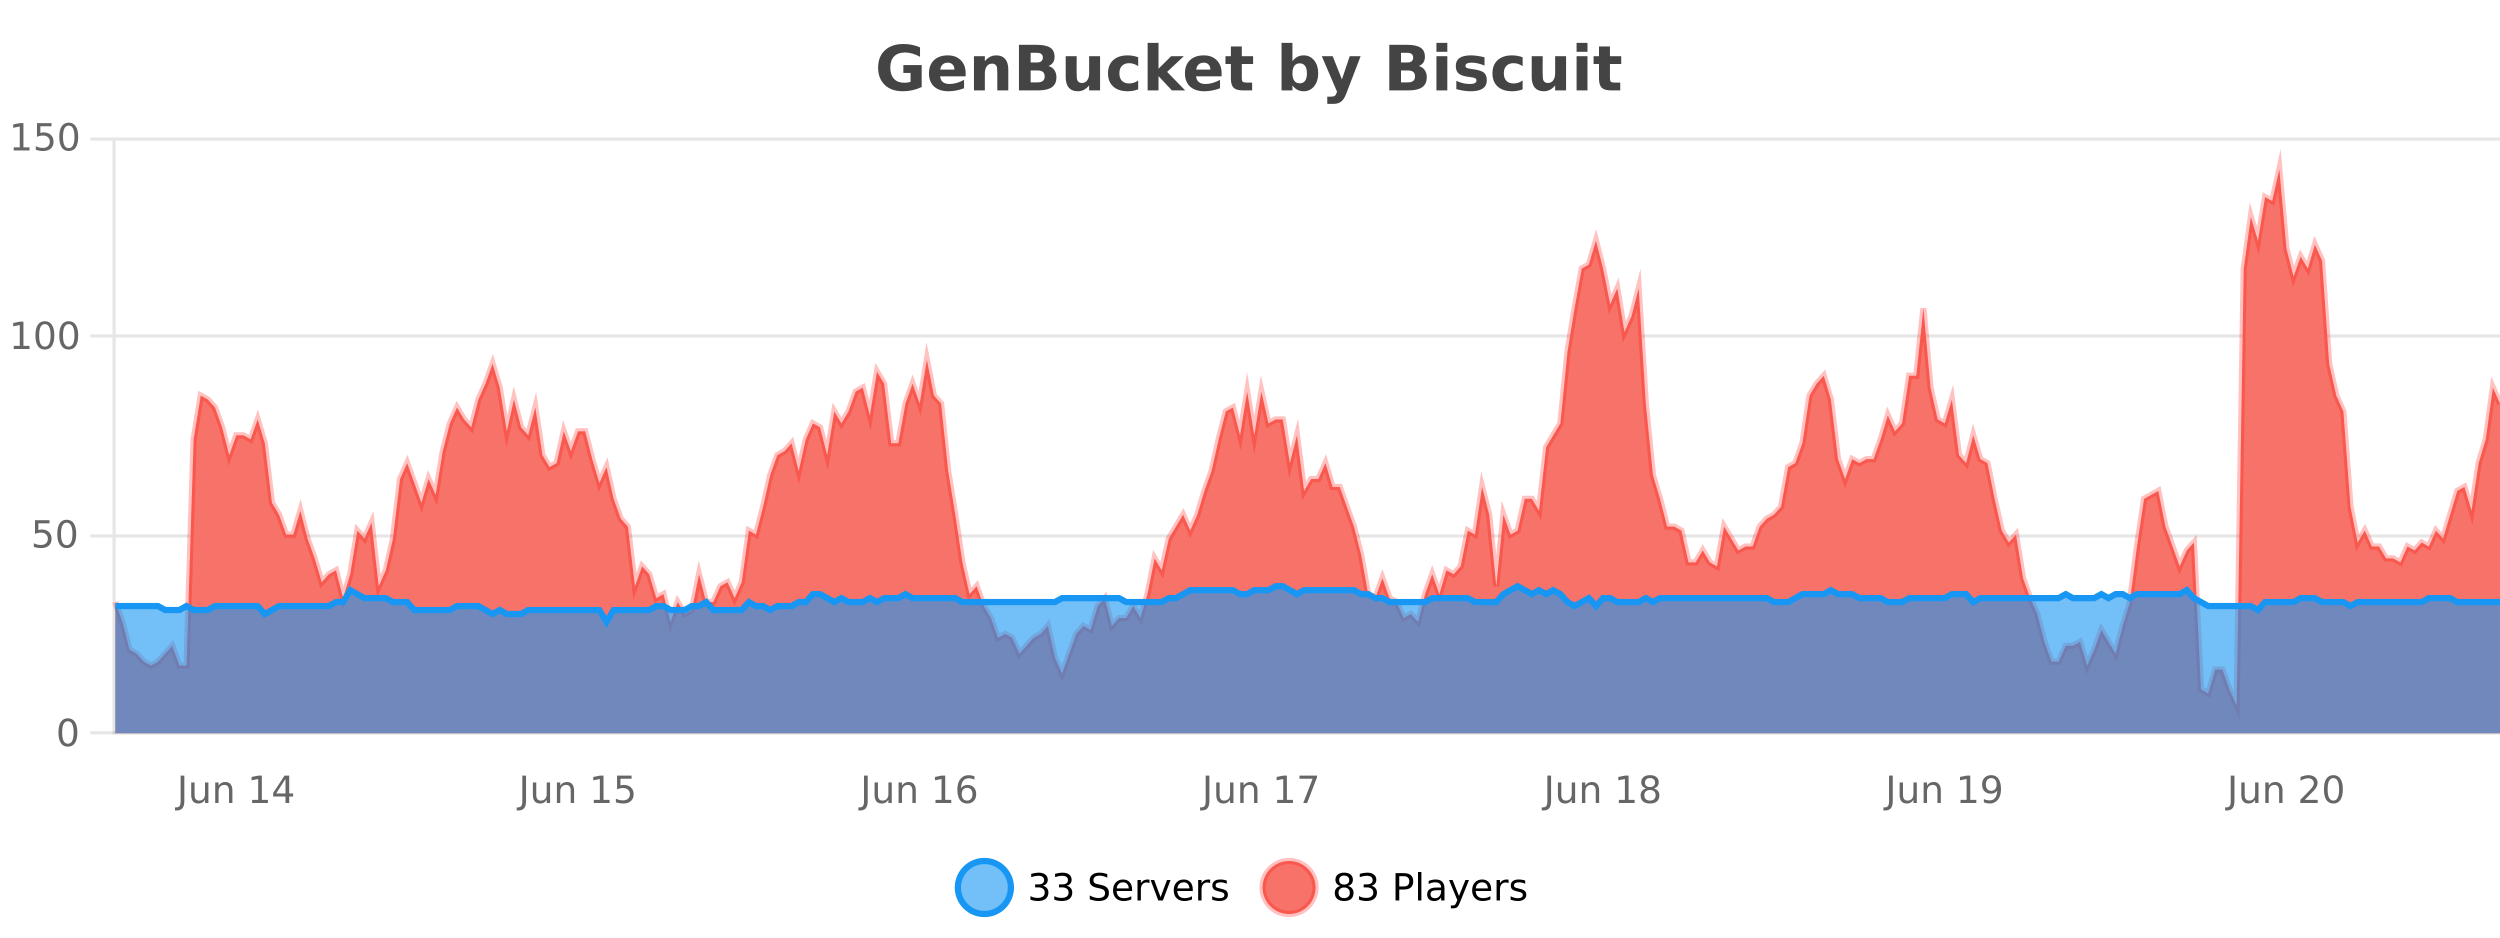
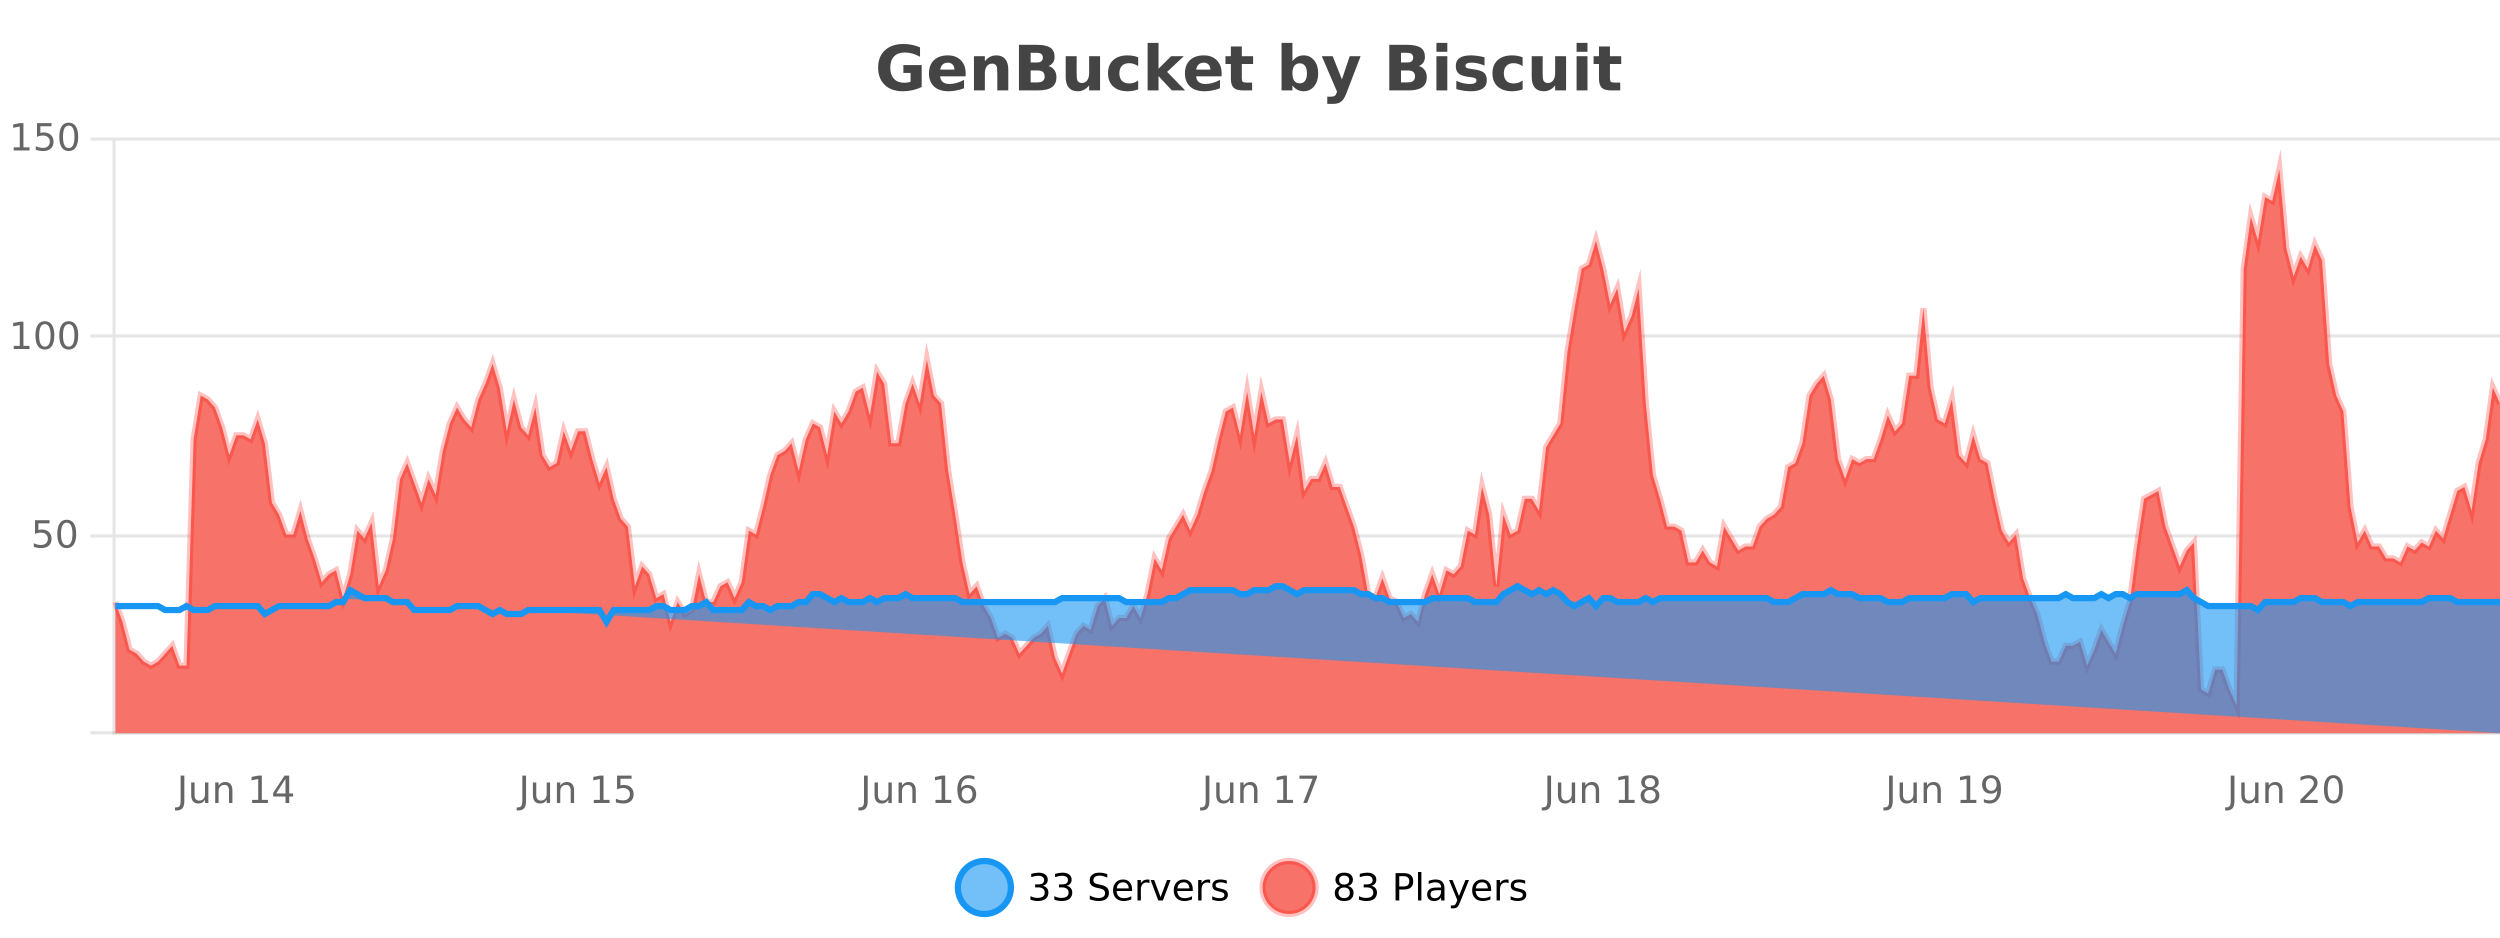
<svg xmlns="http://www.w3.org/2000/svg" width="800pt" height="300pt" viewBox="0 0 800 300" version="1.1">
  <defs>
    <clipPath id="clip1">
      <path d="M 278 263 L 352 263 L 352 300 L 278 300 Z M 278 263 " />
    </clipPath>
    <clipPath id="clip2">
      <path d="M 375 263 L 450 263 L 450 300 L 375 300 Z M 375 263 " />
    </clipPath>
    <clipPath id="clip3">
      <path d="M 36.906 54 L 800 54 L 800 234.602 L 36.906 234.602 Z M 36.906 54 " />
    </clipPath>
    <clipPath id="clip4">
      <path d="M 35.906 43 L 800 43 L 800 235.602 L 35.906 235.602 Z M 35.906 43 " />
    </clipPath>
    <clipPath id="clip5">
-       <path d="M 36.906 187 L 800 187 L 800 234.602 L 36.906 234.602 Z M 36.906 187 " />
+       <path d="M 36.906 187 L 800 187 L 800 234.602 Z M 36.906 187 " />
    </clipPath>
    <clipPath id="clip6">
      <path d="M 35.906 159 L 800 159 L 800 228 L 35.906 228 Z M 35.906 159 " />
    </clipPath>
  </defs>
  <g id="surface1137121">
    <rect x="0" y="0" width="800" height="300" style="fill:rgb(100%,100%,100%);fill-opacity:1;stroke:none;" />
    <path style="fill:none;stroke-width:1;stroke-linecap:butt;stroke-linejoin:miter;stroke:rgb(0%,0%,0%);stroke-opacity:0.098;stroke-miterlimit:10;" d="M 37 234.5 L 800 234.5 " />
    <path style="fill:none;stroke-width:1;stroke-linecap:butt;stroke-linejoin:miter;stroke:rgb(0%,0%,0%);stroke-opacity:0.098;stroke-miterlimit:10;" d="M 28.906 234.5 L 36 234.5 " />
    <path style="fill:none;stroke-width:1;stroke-linecap:butt;stroke-linejoin:miter;stroke:rgb(0%,0%,0%);stroke-opacity:0.098;stroke-miterlimit:10;" d="M 37 171.5 L 800 171.5 " />
    <path style="fill:none;stroke-width:1;stroke-linecap:butt;stroke-linejoin:miter;stroke:rgb(0%,0%,0%);stroke-opacity:0.098;stroke-miterlimit:10;" d="M 28.906 171.5 L 36 171.5 " />
    <path style="fill:none;stroke-width:1;stroke-linecap:butt;stroke-linejoin:miter;stroke:rgb(0%,0%,0%);stroke-opacity:0.098;stroke-miterlimit:10;" d="M 37 107.5 L 800 107.5 " />
    <path style="fill:none;stroke-width:1;stroke-linecap:butt;stroke-linejoin:miter;stroke:rgb(0%,0%,0%);stroke-opacity:0.098;stroke-miterlimit:10;" d="M 28.906 107.5 L 36 107.5 " />
    <path style="fill:none;stroke-width:1;stroke-linecap:butt;stroke-linejoin:miter;stroke:rgb(0%,0%,0%);stroke-opacity:0.098;stroke-miterlimit:10;" d="M 37 44.5 L 800 44.5 " />
    <path style="fill:none;stroke-width:1;stroke-linecap:butt;stroke-linejoin:miter;stroke:rgb(0%,0%,0%);stroke-opacity:0.098;stroke-miterlimit:10;" d="M 28.906 44.5 L 36 44.5 " />
    <path style=" stroke:none;fill-rule:nonzero;fill:rgb(9.02%,58.824%,95.294%);fill-opacity:0.6;" d="M 323.488 284 C 323.488 288.688 319.688 292.484 315.004 292.484 C 310.316 292.484 306.52 288.688 306.52 284 C 306.52 279.312 310.316 275.516 315.004 275.516 C 319.688 275.516 323.488 279.312 323.488 284 Z M 323.488 284 " />
    <g clip-path="url(#clip1)" clip-rule="nonzero">
      <path style="fill:none;stroke-width:2;stroke-linecap:butt;stroke-linejoin:miter;stroke:rgb(9.02%,58.824%,95.294%);stroke-opacity:1;stroke-miterlimit:10;" d="M 323.488 284 C 323.488 288.688 319.688 292.484 315.004 292.484 C 310.316 292.484 306.52 288.688 306.52 284 C 306.52 279.312 310.316 275.516 315.004 275.516 C 319.688 275.516 323.488 279.312 323.488 284 Z M 323.488 284 " />
    </g>
    <path style=" stroke:none;fill-rule:nonzero;fill:rgb(0%,0%,0%);fill-opacity:1;" d="M 333.695 283.438 C 334.258 283.562 334.695 283.82 335.008 284.203 C 335.328 284.578 335.492 285.047 335.492 285.609 C 335.492 286.477 335.195 287.148 334.602 287.625 C 334.008 288.094 333.164 288.328 332.07 288.328 C 331.703 288.328 331.324 288.289 330.93 288.219 C 330.543 288.148 330.148 288.039 329.742 287.891 L 329.742 286.75 C 330.062 286.938 330.418 287.086 330.805 287.188 C 331.199 287.281 331.609 287.328 332.039 287.328 C 332.777 287.328 333.34 287.184 333.727 286.891 C 334.121 286.602 334.32 286.172 334.32 285.609 C 334.32 285.102 334.137 284.699 333.773 284.406 C 333.406 284.117 332.906 283.969 332.273 283.969 L 331.242 283.969 L 331.242 283 L 332.32 283 C 332.891 283 333.336 282.887 333.648 282.656 C 333.961 282.418 334.117 282.078 334.117 281.641 C 334.117 281.195 333.953 280.852 333.633 280.609 C 333.32 280.371 332.867 280.25 332.273 280.25 C 331.938 280.25 331.586 280.289 331.211 280.359 C 330.844 280.422 330.438 280.527 329.992 280.672 L 329.992 279.625 C 330.449 279.5 330.871 279.406 331.258 279.344 C 331.652 279.281 332.023 279.25 332.367 279.25 C 333.273 279.25 333.984 279.453 334.508 279.859 C 335.027 280.266 335.289 280.82 335.289 281.516 C 335.289 282.008 335.148 282.418 334.867 282.75 C 334.594 283.086 334.203 283.312 333.695 283.438 Z M 341.328 283.438 C 341.891 283.562 342.328 283.82 342.641 284.203 C 342.961 284.578 343.125 285.047 343.125 285.609 C 343.125 286.477 342.828 287.148 342.234 287.625 C 341.641 288.094 340.797 288.328 339.703 288.328 C 339.336 288.328 338.957 288.289 338.562 288.219 C 338.176 288.148 337.781 288.039 337.375 287.891 L 337.375 286.75 C 337.695 286.938 338.051 287.086 338.438 287.188 C 338.832 287.281 339.242 287.328 339.672 287.328 C 340.41 287.328 340.973 287.184 341.359 286.891 C 341.754 286.602 341.953 286.172 341.953 285.609 C 341.953 285.102 341.77 284.699 341.406 284.406 C 341.039 284.117 340.539 283.969 339.906 283.969 L 338.875 283.969 L 338.875 283 L 339.953 283 C 340.523 283 340.969 282.887 341.281 282.656 C 341.594 282.418 341.75 282.078 341.75 281.641 C 341.75 281.195 341.586 280.852 341.266 280.609 C 340.953 280.371 340.5 280.25 339.906 280.25 C 339.57 280.25 339.219 280.289 338.844 280.359 C 338.477 280.422 338.07 280.527 337.625 280.672 L 337.625 279.625 C 338.082 279.5 338.504 279.406 338.891 279.344 C 339.285 279.281 339.656 279.25 340 279.25 C 340.906 279.25 341.617 279.453 342.141 279.859 C 342.66 280.266 342.922 280.82 342.922 281.516 C 342.922 282.008 342.781 282.418 342.5 282.75 C 342.227 283.086 341.836 283.312 341.328 283.438 Z M 354.324 279.688 L 354.324 280.844 C 353.875 280.637 353.449 280.48 353.043 280.375 C 352.645 280.262 352.266 280.203 351.902 280.203 C 351.254 280.203 350.754 280.328 350.402 280.578 C 350.059 280.828 349.887 281.188 349.887 281.656 C 349.887 282.043 350 282.336 350.23 282.531 C 350.457 282.73 350.902 282.887 351.559 283 L 352.262 283.156 C 353.145 283.324 353.797 283.621 354.215 284.047 C 354.641 284.465 354.855 285.027 354.855 285.734 C 354.855 286.59 354.566 287.234 353.996 287.672 C 353.434 288.109 352.598 288.328 351.496 288.328 C 351.09 288.328 350.652 288.281 350.184 288.188 C 349.715 288.094 349.23 287.953 348.73 287.766 L 348.73 286.547 C 349.207 286.82 349.676 287.023 350.137 287.156 C 350.605 287.293 351.059 287.359 351.496 287.359 C 352.172 287.359 352.691 287.23 353.059 286.969 C 353.434 286.699 353.621 286.32 353.621 285.828 C 353.621 285.402 353.484 285.07 353.215 284.828 C 352.953 284.578 352.52 284.398 351.918 284.281 L 351.199 284.141 C 350.312 283.965 349.672 283.688 349.277 283.312 C 348.891 282.938 348.699 282.418 348.699 281.75 C 348.699 280.969 348.969 280.359 349.512 279.922 C 350.051 279.477 350.801 279.25 351.762 279.25 C 352.176 279.25 352.594 279.289 353.012 279.359 C 353.438 279.434 353.875 279.543 354.324 279.688 Z M 362.27 284.609 L 362.27 285.125 L 357.301 285.125 C 357.352 285.875 357.574 286.445 357.973 286.828 C 358.379 287.215 358.934 287.406 359.645 287.406 C 360.059 287.406 360.461 287.359 360.848 287.266 C 361.242 287.164 361.633 287.008 362.02 286.797 L 362.02 287.828 C 361.621 287.984 361.223 288.105 360.816 288.188 C 360.41 288.281 359.996 288.328 359.582 288.328 C 358.539 288.328 357.711 288.027 357.098 287.422 C 356.48 286.809 356.176 285.98 356.176 284.938 C 356.176 283.867 356.465 283.016 357.051 282.391 C 357.633 281.758 358.414 281.438 359.395 281.438 C 360.277 281.438 360.977 281.727 361.488 282.297 C 362.008 282.859 362.27 283.633 362.27 284.609 Z M 361.191 284.281 C 361.18 283.699 361.012 283.23 360.691 282.875 C 360.367 282.523 359.941 282.344 359.41 282.344 C 358.805 282.344 358.32 282.516 357.957 282.859 C 357.602 283.203 357.398 283.684 357.348 284.297 Z M 367.84 282.594 C 367.715 282.531 367.578 282.484 367.434 282.453 C 367.297 282.414 367.141 282.391 366.965 282.391 C 366.359 282.391 365.891 282.59 365.559 282.984 C 365.234 283.383 365.074 283.953 365.074 284.703 L 365.074 288.156 L 363.996 288.156 L 363.996 281.594 L 365.074 281.594 L 365.074 282.609 C 365.301 282.215 365.598 281.922 365.965 281.734 C 366.328 281.539 366.77 281.438 367.293 281.438 C 367.363 281.438 367.441 281.445 367.527 281.453 C 367.621 281.465 367.719 281.48 367.824 281.5 Z M 368.195 281.594 L 369.336 281.594 L 371.383 287.094 L 373.445 281.594 L 374.586 281.594 L 372.117 288.156 L 370.648 288.156 Z M 381.688 284.609 L 381.688 285.125 L 376.719 285.125 C 376.77 285.875 376.992 286.445 377.391 286.828 C 377.797 287.215 378.352 287.406 379.062 287.406 C 379.477 287.406 379.879 287.359 380.266 287.266 C 380.66 287.164 381.051 287.008 381.438 286.797 L 381.438 287.828 C 381.039 287.984 380.641 288.105 380.234 288.188 C 379.828 288.281 379.414 288.328 379 288.328 C 377.957 288.328 377.129 288.027 376.516 287.422 C 375.898 286.809 375.594 285.98 375.594 284.938 C 375.594 283.867 375.883 283.016 376.469 282.391 C 377.051 281.758 377.832 281.438 378.812 281.438 C 379.695 281.438 380.395 281.727 380.906 282.297 C 381.426 282.859 381.688 283.633 381.688 284.609 Z M 380.609 284.281 C 380.598 283.699 380.43 283.23 380.109 282.875 C 379.785 282.523 379.359 282.344 378.828 282.344 C 378.223 282.344 377.738 282.516 377.375 282.859 C 377.02 283.203 376.816 283.684 376.766 284.297 Z M 387.258 282.594 C 387.133 282.531 386.996 282.484 386.852 282.453 C 386.715 282.414 386.559 282.391 386.383 282.391 C 385.777 282.391 385.309 282.59 384.977 282.984 C 384.652 283.383 384.492 283.953 384.492 284.703 L 384.492 288.156 L 383.414 288.156 L 383.414 281.594 L 384.492 281.594 L 384.492 282.609 C 384.719 282.215 385.016 281.922 385.383 281.734 C 385.746 281.539 386.188 281.438 386.711 281.438 C 386.781 281.438 386.859 281.445 386.945 281.453 C 387.039 281.465 387.137 281.48 387.242 281.5 Z M 392.566 281.781 L 392.566 282.812 C 392.262 282.656 391.945 282.543 391.613 282.469 C 391.289 282.387 390.949 282.344 390.598 282.344 C 390.066 282.344 389.664 282.43 389.395 282.594 C 389.121 282.75 388.988 282.996 388.988 283.328 C 388.988 283.578 389.082 283.777 389.27 283.922 C 389.465 284.059 389.855 284.188 390.441 284.312 L 390.801 284.406 C 391.57 284.562 392.117 284.793 392.441 285.094 C 392.762 285.398 392.926 285.812 392.926 286.344 C 392.926 286.961 392.68 287.445 392.191 287.797 C 391.711 288.152 391.051 288.328 390.207 288.328 C 389.852 288.328 389.48 288.289 389.098 288.219 C 388.723 288.156 388.324 288.059 387.91 287.922 L 387.91 286.797 C 388.305 287.008 388.695 287.164 389.082 287.266 C 389.465 287.371 389.852 287.422 390.238 287.422 C 390.738 287.422 391.121 287.34 391.395 287.172 C 391.676 286.996 391.816 286.746 391.816 286.422 C 391.816 286.133 391.715 285.906 391.52 285.75 C 391.32 285.594 390.887 285.445 390.223 285.297 L 389.848 285.219 C 389.18 285.074 388.695 284.855 388.395 284.562 C 388.102 284.273 387.957 283.875 387.957 283.375 C 387.957 282.75 388.176 282.273 388.613 281.938 C 389.051 281.605 389.668 281.438 390.473 281.438 C 390.867 281.438 391.242 281.469 391.598 281.531 C 391.949 281.586 392.273 281.668 392.566 281.781 Z M 325.004 277.016 " />
    <path style=" stroke:none;fill-rule:nonzero;fill:rgb(96.863%,44.706%,40.784%);fill-opacity:1;" d="M 420.988 284 C 420.988 288.688 417.191 292.484 412.504 292.484 C 407.82 292.484 404.02 288.688 404.02 284 C 404.02 279.312 407.82 275.516 412.504 275.516 C 417.191 275.516 420.988 279.312 420.988 284 Z M 420.988 284 " />
    <g clip-path="url(#clip2)" clip-rule="nonzero">
      <path style="fill:none;stroke-width:2;stroke-linecap:butt;stroke-linejoin:miter;stroke:rgb(100%,4.706%,0%);stroke-opacity:0.247;stroke-miterlimit:10;" d="M 420.988 284 C 420.988 288.688 417.191 292.484 412.504 292.484 C 407.82 292.484 404.02 288.688 404.02 284 C 404.02 279.312 407.82 275.516 412.504 275.516 C 417.191 275.516 420.988 279.312 420.988 284 Z M 420.988 284 " />
    </g>
    <path style=" stroke:none;fill-rule:nonzero;fill:rgb(0%,0%,0%);fill-opacity:1;" d="M 430.133 284 C 429.57 284 429.125 284.152 428.805 284.453 C 428.48 284.758 428.32 285.168 428.32 285.688 C 428.32 286.219 428.48 286.637 428.805 286.938 C 429.125 287.242 429.57 287.391 430.133 287.391 C 430.695 287.391 431.137 287.242 431.461 286.938 C 431.781 286.637 431.945 286.219 431.945 285.688 C 431.945 285.168 431.781 284.758 431.461 284.453 C 431.148 284.152 430.703 284 430.133 284 Z M 428.945 283.5 C 428.445 283.375 428.047 283.141 427.758 282.797 C 427.477 282.445 427.336 282.016 427.336 281.516 C 427.336 280.82 427.586 280.266 428.086 279.859 C 428.586 279.453 429.266 279.25 430.133 279.25 C 431.008 279.25 431.688 279.453 432.18 279.859 C 432.68 280.266 432.93 280.82 432.93 281.516 C 432.93 282.016 432.789 282.445 432.508 282.797 C 432.227 283.141 431.828 283.375 431.32 283.5 C 431.891 283.637 432.336 283.898 432.648 284.281 C 432.969 284.668 433.133 285.137 433.133 285.688 C 433.133 286.543 432.871 287.199 432.352 287.656 C 431.84 288.105 431.102 288.328 430.133 288.328 C 429.172 288.328 428.434 288.105 427.914 287.656 C 427.391 287.199 427.133 286.543 427.133 285.688 C 427.133 285.137 427.293 284.668 427.617 284.281 C 427.938 283.898 428.383 283.637 428.945 283.5 Z M 428.523 281.625 C 428.523 282.086 428.664 282.438 428.945 282.688 C 429.227 282.938 429.621 283.062 430.133 283.062 C 430.641 283.062 431.039 282.938 431.32 282.688 C 431.609 282.438 431.758 282.086 431.758 281.625 C 431.758 281.18 431.609 280.828 431.32 280.578 C 431.039 280.32 430.641 280.188 430.133 280.188 C 429.621 280.188 429.227 280.32 428.945 280.578 C 428.664 280.828 428.523 281.18 428.523 281.625 Z M 438.828 283.438 C 439.391 283.562 439.828 283.82 440.141 284.203 C 440.461 284.578 440.625 285.047 440.625 285.609 C 440.625 286.477 440.328 287.148 439.734 287.625 C 439.141 288.094 438.297 288.328 437.203 288.328 C 436.836 288.328 436.457 288.289 436.062 288.219 C 435.676 288.148 435.281 288.039 434.875 287.891 L 434.875 286.75 C 435.195 286.938 435.551 287.086 435.938 287.188 C 436.332 287.281 436.742 287.328 437.172 287.328 C 437.91 287.328 438.473 287.184 438.859 286.891 C 439.254 286.602 439.453 286.172 439.453 285.609 C 439.453 285.102 439.27 284.699 438.906 284.406 C 438.539 284.117 438.039 283.969 437.406 283.969 L 436.375 283.969 L 436.375 283 L 437.453 283 C 438.023 283 438.469 282.887 438.781 282.656 C 439.094 282.418 439.25 282.078 439.25 281.641 C 439.25 281.195 439.086 280.852 438.766 280.609 C 438.453 280.371 438 280.25 437.406 280.25 C 437.07 280.25 436.719 280.289 436.344 280.359 C 435.977 280.422 435.57 280.527 435.125 280.672 L 435.125 279.625 C 435.582 279.5 436.004 279.406 436.391 279.344 C 436.785 279.281 437.156 279.25 437.5 279.25 C 438.406 279.25 439.117 279.453 439.641 279.859 C 440.16 280.266 440.422 280.82 440.422 281.516 C 440.422 282.008 440.281 282.418 440 282.75 C 439.727 283.086 439.336 283.312 438.828 283.438 Z M 447.762 280.375 L 447.762 283.672 L 449.246 283.672 C 449.797 283.672 450.223 283.531 450.527 283.25 C 450.828 282.961 450.98 282.547 450.98 282.016 C 450.98 281.496 450.828 281.094 450.527 280.812 C 450.223 280.523 449.797 280.375 449.246 280.375 Z M 446.574 279.406 L 449.246 279.406 C 450.234 279.406 450.98 279.633 451.48 280.078 C 451.98 280.516 452.23 281.164 452.23 282.016 C 452.23 282.883 451.98 283.539 451.48 283.984 C 450.98 284.422 450.234 284.641 449.246 284.641 L 447.762 284.641 L 447.762 288.156 L 446.574 288.156 Z M 453.766 279.031 L 454.844 279.031 L 454.844 288.156 L 453.766 288.156 Z M 460.082 284.859 C 459.215 284.859 458.613 284.961 458.27 285.156 C 457.934 285.355 457.77 285.695 457.77 286.172 C 457.77 286.559 457.895 286.867 458.145 287.094 C 458.402 287.312 458.746 287.422 459.176 287.422 C 459.777 287.422 460.258 287.215 460.613 286.797 C 460.977 286.371 461.16 285.805 461.16 285.094 L 461.16 284.859 Z M 462.238 284.406 L 462.238 288.156 L 461.16 288.156 L 461.16 287.156 C 460.91 287.555 460.602 287.852 460.238 288.047 C 459.871 288.234 459.426 288.328 458.895 288.328 C 458.215 288.328 457.68 288.141 457.285 287.766 C 456.887 287.383 456.691 286.875 456.691 286.25 C 456.691 285.512 456.934 284.953 457.426 284.578 C 457.926 284.203 458.664 284.016 459.645 284.016 L 461.16 284.016 L 461.16 283.906 C 461.16 283.406 460.992 283.023 460.66 282.75 C 460.336 282.48 459.883 282.344 459.301 282.344 C 458.926 282.344 458.555 282.391 458.191 282.484 C 457.836 282.578 457.496 282.715 457.176 282.891 L 457.176 281.891 C 457.57 281.734 457.949 281.621 458.316 281.547 C 458.691 281.477 459.055 281.438 459.41 281.438 C 460.355 281.438 461.066 281.684 461.535 282.172 C 462.004 282.664 462.238 283.406 462.238 284.406 Z M 467.188 288.766 C 466.883 289.547 466.586 290.055 466.297 290.297 C 466.004 290.535 465.617 290.656 465.141 290.656 L 464.281 290.656 L 464.281 289.75 L 464.906 289.75 C 465.207 289.75 465.438 289.676 465.594 289.531 C 465.758 289.395 465.941 289.066 466.141 288.547 L 466.344 288.047 L 463.688 281.594 L 464.828 281.594 L 466.875 286.719 L 468.938 281.594 L 470.078 281.594 Z M 477.18 284.609 L 477.18 285.125 L 472.211 285.125 C 472.262 285.875 472.484 286.445 472.883 286.828 C 473.289 287.215 473.844 287.406 474.555 287.406 C 474.969 287.406 475.371 287.359 475.758 287.266 C 476.152 287.164 476.543 287.008 476.93 286.797 L 476.93 287.828 C 476.531 287.984 476.133 288.105 475.727 288.188 C 475.32 288.281 474.906 288.328 474.492 288.328 C 473.449 288.328 472.621 288.027 472.008 287.422 C 471.391 286.809 471.086 285.98 471.086 284.938 C 471.086 283.867 471.375 283.016 471.961 282.391 C 472.543 281.758 473.324 281.438 474.305 281.438 C 475.188 281.438 475.887 281.727 476.398 282.297 C 476.918 282.859 477.18 283.633 477.18 284.609 Z M 476.102 284.281 C 476.09 283.699 475.922 283.23 475.602 282.875 C 475.277 282.523 474.852 282.344 474.32 282.344 C 473.715 282.344 473.23 282.516 472.867 282.859 C 472.512 283.203 472.309 283.684 472.258 284.297 Z M 482.75 282.594 C 482.625 282.531 482.488 282.484 482.344 282.453 C 482.207 282.414 482.051 282.391 481.875 282.391 C 481.27 282.391 480.801 282.59 480.469 282.984 C 480.145 283.383 479.984 283.953 479.984 284.703 L 479.984 288.156 L 478.906 288.156 L 478.906 281.594 L 479.984 281.594 L 479.984 282.609 C 480.211 282.215 480.508 281.922 480.875 281.734 C 481.238 281.539 481.68 281.438 482.203 281.438 C 482.273 281.438 482.352 281.445 482.438 281.453 C 482.531 281.465 482.629 281.48 482.734 281.5 Z M 488.055 281.781 L 488.055 282.812 C 487.75 282.656 487.434 282.543 487.102 282.469 C 486.777 282.387 486.438 282.344 486.086 282.344 C 485.555 282.344 485.152 282.43 484.883 282.594 C 484.609 282.75 484.477 282.996 484.477 283.328 C 484.477 283.578 484.57 283.777 484.758 283.922 C 484.953 284.059 485.344 284.188 485.93 284.312 L 486.289 284.406 C 487.059 284.562 487.605 284.793 487.93 285.094 C 488.25 285.398 488.414 285.812 488.414 286.344 C 488.414 286.961 488.168 287.445 487.68 287.797 C 487.199 288.152 486.539 288.328 485.695 288.328 C 485.34 288.328 484.969 288.289 484.586 288.219 C 484.211 288.156 483.812 288.059 483.398 287.922 L 483.398 286.797 C 483.793 287.008 484.184 287.164 484.57 287.266 C 484.953 287.371 485.34 287.422 485.727 287.422 C 486.227 287.422 486.609 287.34 486.883 287.172 C 487.164 286.996 487.305 286.746 487.305 286.422 C 487.305 286.133 487.203 285.906 487.008 285.75 C 486.809 285.594 486.375 285.445 485.711 285.297 L 485.336 285.219 C 484.668 285.074 484.184 284.855 483.883 284.562 C 483.59 284.273 483.445 283.875 483.445 283.375 C 483.445 282.75 483.664 282.273 484.102 281.938 C 484.539 281.605 485.156 281.438 485.961 281.438 C 486.355 281.438 486.73 281.469 487.086 281.531 C 487.438 281.586 487.762 281.668 488.055 281.781 Z M 422.504 277.016 " />
    <path style=" stroke:none;fill-rule:nonzero;fill:rgb(26.667%,26.667%,26.667%);fill-opacity:1;" d="M 294.938 27.844 C 294 28.293 293.023 28.633 292.016 28.859 C 291.016 29.086 289.973 29.203 288.891 29.203 C 286.461 29.203 284.539 28.527 283.125 27.172 C 281.707 25.809 281 23.965 281 21.641 C 281 19.297 281.719 17.453 283.156 16.109 C 284.602 14.758 286.586 14.078 289.109 14.078 C 290.078 14.078 291.004 14.172 291.891 14.359 C 292.773 14.539 293.613 14.805 294.406 15.156 L 294.406 18.172 C 293.594 17.715 292.781 17.371 291.969 17.141 C 291.164 16.914 290.363 16.797 289.562 16.797 C 288.062 16.797 286.906 17.219 286.094 18.062 C 285.289 18.898 284.891 20.09 284.891 21.641 C 284.891 23.184 285.281 24.375 286.062 25.219 C 286.844 26.062 287.953 26.484 289.391 26.484 C 289.773 26.484 290.133 26.461 290.469 26.406 C 290.812 26.355 291.113 26.277 291.375 26.172 L 291.375 23.344 L 289.078 23.344 L 289.078 20.828 L 294.938 20.828 Z M 309.008 23.422 L 309.008 24.422 L 300.836 24.422 C 300.918 25.246 301.215 25.859 301.727 26.266 C 302.234 26.672 302.945 26.875 303.852 26.875 C 304.59 26.875 305.344 26.766 306.117 26.547 C 306.887 26.328 307.68 26 308.492 25.562 L 308.492 28.25 C 307.668 28.562 306.84 28.797 306.008 28.953 C 305.184 29.117 304.359 29.203 303.539 29.203 C 301.559 29.203 300.016 28.703 298.914 27.703 C 297.82 26.695 297.273 25.281 297.273 23.469 C 297.273 21.68 297.809 20.273 298.883 19.25 C 299.965 18.23 301.449 17.719 303.336 17.719 C 305.055 17.719 306.43 18.242 307.461 19.281 C 308.492 20.312 309.008 21.695 309.008 23.422 Z M 305.414 22.266 C 305.414 21.602 305.219 21.062 304.836 20.656 C 304.449 20.25 303.945 20.047 303.32 20.047 C 302.641 20.047 302.09 20.242 301.664 20.625 C 301.246 21 300.984 21.547 300.883 22.266 Z M 322.652 22.266 L 322.652 28.922 L 319.137 28.922 L 319.137 23.828 C 319.137 22.883 319.113 22.23 319.074 21.875 C 319.031 21.512 318.957 21.246 318.855 21.078 C 318.719 20.852 318.531 20.672 318.293 20.547 C 318.062 20.422 317.797 20.359 317.496 20.359 C 316.766 20.359 316.191 20.641 315.777 21.203 C 315.359 21.766 315.152 22.547 315.152 23.547 L 315.152 28.922 L 311.668 28.922 L 311.668 17.984 L 315.152 17.984 L 315.152 19.578 C 315.684 18.945 316.246 18.477 316.84 18.172 C 317.434 17.871 318.082 17.719 318.793 17.719 C 320.062 17.719 321.02 18.109 321.668 18.891 C 322.324 19.664 322.652 20.789 322.652 22.266 Z M 331.891 19.984 C 332.484 19.984 332.93 19.855 333.234 19.594 C 333.547 19.336 333.703 18.949 333.703 18.438 C 333.703 17.938 333.547 17.559 333.234 17.297 C 332.93 17.039 332.484 16.906 331.891 16.906 L 329.812 16.906 L 329.812 19.984 Z M 332.016 26.359 C 332.773 26.359 333.344 26.203 333.719 25.891 C 334.102 25.57 334.297 25.086 334.297 24.438 C 334.297 23.805 334.109 23.328 333.734 23.016 C 333.359 22.703 332.785 22.547 332.016 22.547 L 329.812 22.547 L 329.812 26.359 Z M 335.516 21.125 C 336.328 21.355 336.953 21.789 337.391 22.422 C 337.836 23.047 338.062 23.82 338.062 24.734 C 338.062 26.141 337.582 27.195 336.625 27.891 C 335.676 28.578 334.234 28.922 332.297 28.922 L 326.062 28.922 L 326.062 14.344 L 331.703 14.344 C 333.723 14.344 335.188 14.652 336.094 15.266 C 337.008 15.871 337.469 16.852 337.469 18.203 C 337.469 18.914 337.301 19.516 336.969 20.016 C 336.633 20.508 336.148 20.875 335.516 21.125 Z M 341.023 24.656 L 341.023 17.984 L 344.539 17.984 L 344.539 19.078 C 344.539 19.672 344.531 20.418 344.523 21.312 C 344.523 22.211 344.523 22.805 344.523 23.094 C 344.523 23.98 344.543 24.617 344.586 25 C 344.637 25.387 344.715 25.668 344.82 25.844 C 344.965 26.074 345.152 26.25 345.383 26.375 C 345.609 26.5 345.875 26.562 346.18 26.562 C 346.906 26.562 347.48 26.281 347.898 25.719 C 348.312 25.156 348.523 24.383 348.523 23.391 L 348.523 17.984 L 352.023 17.984 L 352.023 28.922 L 348.523 28.922 L 348.523 27.344 C 347.992 27.98 347.43 28.449 346.836 28.75 C 346.25 29.051 345.605 29.203 344.898 29.203 C 343.637 29.203 342.672 28.82 342.008 28.047 C 341.352 27.266 341.023 26.137 341.023 24.656 Z M 364.219 18.328 L 364.219 21.172 C 363.75 20.852 363.273 20.609 362.797 20.453 C 362.316 20.297 361.816 20.219 361.297 20.219 C 360.328 20.219 359.566 20.508 359.016 21.078 C 358.473 21.641 358.203 22.438 358.203 23.469 C 358.203 24.492 358.473 25.289 359.016 25.859 C 359.566 26.422 360.328 26.703 361.297 26.703 C 361.848 26.703 362.367 26.625 362.859 26.469 C 363.348 26.305 363.801 26.059 364.219 25.734 L 364.219 28.594 C 363.676 28.805 363.125 28.953 362.562 29.047 C 362 29.148 361.43 29.203 360.859 29.203 C 358.891 29.203 357.348 28.699 356.234 27.688 C 355.117 26.68 354.562 25.273 354.562 23.469 C 354.562 21.656 355.117 20.246 356.234 19.234 C 357.348 18.227 358.891 17.719 360.859 17.719 C 361.43 17.719 361.992 17.773 362.547 17.875 C 363.109 17.969 363.664 18.121 364.219 18.328 Z M 367.242 13.719 L 370.727 13.719 L 370.727 22 L 374.758 17.984 L 378.82 17.984 L 373.477 23 L 379.242 28.922 L 374.992 28.922 L 370.727 24.359 L 370.727 28.922 L 367.242 28.922 Z M 390.914 23.422 L 390.914 24.422 L 382.742 24.422 C 382.824 25.246 383.121 25.859 383.633 26.266 C 384.141 26.672 384.852 26.875 385.758 26.875 C 386.496 26.875 387.25 26.766 388.023 26.547 C 388.793 26.328 389.586 26 390.398 25.562 L 390.398 28.25 C 389.574 28.562 388.746 28.797 387.914 28.953 C 387.09 29.117 386.266 29.203 385.445 29.203 C 383.465 29.203 381.922 28.703 380.82 27.703 C 379.727 26.695 379.18 25.281 379.18 23.469 C 379.18 21.68 379.715 20.273 380.789 19.25 C 381.871 18.23 383.355 17.719 385.242 17.719 C 386.961 17.719 388.336 18.242 389.367 19.281 C 390.398 20.312 390.914 21.695 390.914 23.422 Z M 387.32 22.266 C 387.32 21.602 387.125 21.062 386.742 20.656 C 386.355 20.25 385.852 20.047 385.227 20.047 C 384.547 20.047 383.996 20.242 383.57 20.625 C 383.152 21 382.891 21.547 382.789 22.266 Z M 397.383 14.875 L 397.383 17.984 L 400.992 17.984 L 400.992 20.484 L 397.383 20.484 L 397.383 25.125 C 397.383 25.637 397.48 25.98 397.68 26.156 C 397.887 26.336 398.289 26.422 398.883 26.422 L 400.68 26.422 L 400.68 28.922 L 397.68 28.922 C 396.305 28.922 395.324 28.637 394.742 28.062 C 394.168 27.48 393.883 26.5 393.883 25.125 L 393.883 20.484 L 392.148 20.484 L 392.148 17.984 L 393.883 17.984 L 393.883 14.875 Z M 415.906 26.672 C 416.656 26.672 417.227 26.402 417.625 25.859 C 418.02 25.309 418.219 24.512 418.219 23.469 C 418.219 22.43 418.02 21.637 417.625 21.094 C 417.227 20.543 416.656 20.266 415.906 20.266 C 415.156 20.266 414.578 20.543 414.172 21.094 C 413.773 21.637 413.578 22.43 413.578 23.469 C 413.578 24.5 413.773 25.293 414.172 25.844 C 414.578 26.398 415.156 26.672 415.906 26.672 Z M 413.578 19.578 C 414.066 18.945 414.602 18.477 415.188 18.172 C 415.77 17.871 416.441 17.719 417.203 17.719 C 418.555 17.719 419.664 18.258 420.531 19.328 C 421.395 20.402 421.828 21.781 421.828 23.469 C 421.828 25.148 421.395 26.523 420.531 27.594 C 419.664 28.668 418.555 29.203 417.203 29.203 C 416.441 29.203 415.77 29.051 415.188 28.75 C 414.602 28.449 414.066 27.98 413.578 27.344 L 413.578 28.922 L 410.094 28.922 L 410.094 13.719 L 413.578 13.719 Z M 422.977 17.984 L 426.461 17.984 L 429.414 25.406 L 431.914 17.984 L 435.398 17.984 L 430.805 29.953 C 430.344 31.172 429.805 32.02 429.18 32.5 C 428.562 32.988 427.758 33.234 426.758 33.234 L 424.727 33.234 L 424.727 30.938 L 425.82 30.938 C 426.414 30.938 426.844 30.844 427.117 30.656 C 427.387 30.469 427.594 30.129 427.742 29.641 L 427.852 29.344 Z M 450.398 19.984 C 450.992 19.984 451.438 19.855 451.742 19.594 C 452.055 19.336 452.211 18.949 452.211 18.438 C 452.211 17.938 452.055 17.559 451.742 17.297 C 451.438 17.039 450.992 16.906 450.398 16.906 L 448.32 16.906 L 448.32 19.984 Z M 450.523 26.359 C 451.281 26.359 451.852 26.203 452.227 25.891 C 452.609 25.57 452.805 25.086 452.805 24.438 C 452.805 23.805 452.617 23.328 452.242 23.016 C 451.867 22.703 451.293 22.547 450.523 22.547 L 448.32 22.547 L 448.32 26.359 Z M 454.023 21.125 C 454.836 21.355 455.461 21.789 455.898 22.422 C 456.344 23.047 456.57 23.82 456.57 24.734 C 456.57 26.141 456.09 27.195 455.133 27.891 C 454.184 28.578 452.742 28.922 450.805 28.922 L 444.57 28.922 L 444.57 14.344 L 450.211 14.344 C 452.23 14.344 453.695 14.652 454.602 15.266 C 455.516 15.871 455.977 16.852 455.977 18.203 C 455.977 18.914 455.809 19.516 455.477 20.016 C 455.141 20.508 454.656 20.875 454.023 21.125 Z M 459.656 17.984 L 463.141 17.984 L 463.141 28.922 L 459.656 28.922 Z M 459.656 13.719 L 463.141 13.719 L 463.141 16.578 L 459.656 16.578 Z M 475.043 18.328 L 475.043 20.984 C 474.301 20.672 473.582 20.438 472.887 20.281 C 472.188 20.125 471.527 20.047 470.902 20.047 C 470.246 20.047 469.754 20.133 469.434 20.297 C 469.109 20.465 468.949 20.719 468.949 21.062 C 468.949 21.344 469.066 21.559 469.309 21.703 C 469.559 21.852 469.996 21.961 470.621 22.031 L 471.246 22.125 C 473.035 22.355 474.238 22.73 474.855 23.25 C 475.469 23.773 475.777 24.59 475.777 25.703 C 475.777 26.871 475.344 27.746 474.48 28.328 C 473.625 28.914 472.348 29.203 470.652 29.203 C 469.922 29.203 469.172 29.145 468.402 29.031 C 467.629 28.918 466.84 28.746 466.027 28.516 L 466.027 25.859 C 466.723 26.203 467.438 26.461 468.168 26.625 C 468.895 26.793 469.641 26.875 470.402 26.875 C 471.09 26.875 471.605 26.781 471.949 26.594 C 472.293 26.406 472.465 26.125 472.465 25.75 C 472.465 25.438 472.344 25.211 472.105 25.062 C 471.863 24.906 471.391 24.789 470.684 24.703 L 470.074 24.625 C 468.512 24.43 467.418 24.07 466.793 23.547 C 466.168 23.016 465.855 22.215 465.855 21.141 C 465.855 19.984 466.25 19.125 467.043 18.562 C 467.844 18 469.062 17.719 470.699 17.719 C 471.344 17.719 472.02 17.773 472.73 17.875 C 473.438 17.969 474.207 18.121 475.043 18.328 Z M 487.242 18.328 L 487.242 21.172 C 486.773 20.852 486.297 20.609 485.82 20.453 C 485.34 20.297 484.84 20.219 484.32 20.219 C 483.352 20.219 482.59 20.508 482.039 21.078 C 481.496 21.641 481.227 22.438 481.227 23.469 C 481.227 24.492 481.496 25.289 482.039 25.859 C 482.59 26.422 483.352 26.703 484.32 26.703 C 484.871 26.703 485.391 26.625 485.883 26.469 C 486.371 26.305 486.824 26.059 487.242 25.734 L 487.242 28.594 C 486.699 28.805 486.148 28.953 485.586 29.047 C 485.023 29.148 484.453 29.203 483.883 29.203 C 481.914 29.203 480.371 28.699 479.258 27.688 C 478.141 26.68 477.586 25.273 477.586 23.469 C 477.586 21.656 478.141 20.246 479.258 19.234 C 480.371 18.227 481.914 17.719 483.883 17.719 C 484.453 17.719 485.016 17.773 485.57 17.875 C 486.133 17.969 486.688 18.121 487.242 18.328 Z M 490.148 24.656 L 490.148 17.984 L 493.664 17.984 L 493.664 19.078 C 493.664 19.672 493.656 20.418 493.648 21.312 C 493.648 22.211 493.648 22.805 493.648 23.094 C 493.648 23.98 493.668 24.617 493.711 25 C 493.762 25.387 493.84 25.668 493.945 25.844 C 494.09 26.074 494.277 26.25 494.508 26.375 C 494.734 26.5 495 26.562 495.305 26.562 C 496.031 26.562 496.605 26.281 497.023 25.719 C 497.438 25.156 497.648 24.383 497.648 23.391 L 497.648 17.984 L 501.148 17.984 L 501.148 28.922 L 497.648 28.922 L 497.648 27.344 C 497.117 27.98 496.555 28.449 495.961 28.75 C 495.375 29.051 494.73 29.203 494.023 29.203 C 492.762 29.203 491.797 28.82 491.133 28.047 C 490.477 27.266 490.148 26.137 490.148 24.656 Z M 504.508 17.984 L 507.992 17.984 L 507.992 28.922 L 504.508 28.922 Z M 504.508 13.719 L 507.992 13.719 L 507.992 16.578 L 504.508 16.578 Z M 515.18 14.875 L 515.18 17.984 L 518.789 17.984 L 518.789 20.484 L 515.18 20.484 L 515.18 25.125 C 515.18 25.637 515.277 25.98 515.477 26.156 C 515.684 26.336 516.086 26.422 516.68 26.422 L 518.477 26.422 L 518.477 28.922 L 515.477 28.922 C 514.102 28.922 513.121 28.637 512.539 28.062 C 511.965 27.48 511.68 26.5 511.68 25.125 L 511.68 20.484 L 509.945 20.484 L 509.945 17.984 L 511.68 17.984 L 511.68 14.875 Z M 280 10.359 " />
    <path style="fill:none;stroke-width:1;stroke-linecap:butt;stroke-linejoin:miter;stroke:rgb(0%,0%,0%);stroke-opacity:0.098;stroke-miterlimit:10;" d="M 36 234.5 L 801 234.5 " />
    <path style=" stroke:none;fill-rule:nonzero;fill:rgb(40%,40%,40%);fill-opacity:1;" d="M 57.801 248.203 L 58.988 248.203 L 58.988 256.344 C 58.988 257.395 58.785 258.16 58.379 258.641 C 57.98 259.117 57.34 259.359 56.457 259.359 L 56.004 259.359 L 56.004 258.359 L 56.379 258.359 C 56.898 258.359 57.262 258.211 57.473 257.922 C 57.691 257.629 57.801 257.102 57.801 256.344 Z M 61.184 254.359 L 61.184 250.391 L 62.262 250.391 L 62.262 254.328 C 62.262 254.945 62.379 255.406 62.621 255.719 C 62.871 256.031 63.234 256.188 63.715 256.188 C 64.297 256.188 64.754 256.008 65.09 255.641 C 65.434 255.266 65.605 254.758 65.605 254.109 L 65.605 250.391 L 66.684 250.391 L 66.684 256.953 L 65.605 256.953 L 65.605 255.938 C 65.344 256.344 65.043 256.648 64.699 256.844 C 64.355 257.031 63.953 257.125 63.496 257.125 C 62.734 257.125 62.156 256.891 61.762 256.422 C 61.375 255.953 61.184 255.266 61.184 254.359 Z M 63.902 250.234 Z M 74.367 252.984 L 74.367 256.953 L 73.289 256.953 L 73.289 253.031 C 73.289 252.406 73.164 251.945 72.914 251.641 C 72.672 251.328 72.312 251.172 71.836 251.172 C 71.25 251.172 70.789 251.359 70.445 251.734 C 70.109 252.102 69.945 252.605 69.945 253.25 L 69.945 256.953 L 68.867 256.953 L 68.867 250.391 L 69.945 250.391 L 69.945 251.406 C 70.203 251.012 70.508 250.719 70.852 250.531 C 71.203 250.336 71.609 250.234 72.07 250.234 C 72.82 250.234 73.387 250.469 73.773 250.938 C 74.168 251.398 74.367 252.078 74.367 252.984 Z M 80.68 255.953 L 82.617 255.953 L 82.617 249.281 L 80.508 249.703 L 80.508 248.625 L 82.602 248.203 L 83.789 248.203 L 83.789 255.953 L 85.727 255.953 L 85.727 256.953 L 80.68 256.953 Z M 91.359 249.234 L 88.375 253.906 L 91.359 253.906 Z M 91.047 248.203 L 92.547 248.203 L 92.547 253.906 L 93.797 253.906 L 93.797 254.891 L 92.547 254.891 L 92.547 256.953 L 91.359 256.953 L 91.359 254.891 L 87.422 254.891 L 87.422 253.75 Z M 56.629 245.816 " />
    <path style=" stroke:none;fill-rule:nonzero;fill:rgb(40%,40%,40%);fill-opacity:1;" d="M 167.141 248.203 L 168.328 248.203 L 168.328 256.344 C 168.328 257.395 168.125 258.16 167.719 258.641 C 167.32 259.117 166.68 259.359 165.797 259.359 L 165.344 259.359 L 165.344 258.359 L 165.719 258.359 C 166.238 258.359 166.602 258.211 166.812 257.922 C 167.031 257.629 167.141 257.102 167.141 256.344 Z M 170.523 254.359 L 170.523 250.391 L 171.602 250.391 L 171.602 254.328 C 171.602 254.945 171.719 255.406 171.961 255.719 C 172.211 256.031 172.574 256.188 173.055 256.188 C 173.637 256.188 174.094 256.008 174.43 255.641 C 174.773 255.266 174.945 254.758 174.945 254.109 L 174.945 250.391 L 176.023 250.391 L 176.023 256.953 L 174.945 256.953 L 174.945 255.938 C 174.684 256.344 174.383 256.648 174.039 256.844 C 173.695 257.031 173.293 257.125 172.836 257.125 C 172.074 257.125 171.496 256.891 171.102 256.422 C 170.715 255.953 170.523 255.266 170.523 254.359 Z M 173.242 250.234 Z M 183.707 252.984 L 183.707 256.953 L 182.629 256.953 L 182.629 253.031 C 182.629 252.406 182.504 251.945 182.254 251.641 C 182.012 251.328 181.652 251.172 181.176 251.172 C 180.59 251.172 180.129 251.359 179.785 251.734 C 179.449 252.102 179.285 252.605 179.285 253.25 L 179.285 256.953 L 178.207 256.953 L 178.207 250.391 L 179.285 250.391 L 179.285 251.406 C 179.543 251.012 179.848 250.719 180.191 250.531 C 180.543 250.336 180.949 250.234 181.41 250.234 C 182.16 250.234 182.727 250.469 183.113 250.938 C 183.508 251.398 183.707 252.078 183.707 252.984 Z M 190.016 255.953 L 191.953 255.953 L 191.953 249.281 L 189.844 249.703 L 189.844 248.625 L 191.938 248.203 L 193.125 248.203 L 193.125 255.953 L 195.062 255.953 L 195.062 256.953 L 190.016 256.953 Z M 197.465 248.203 L 202.105 248.203 L 202.105 249.203 L 198.543 249.203 L 198.543 251.344 C 198.719 251.281 198.891 251.242 199.059 251.219 C 199.234 251.188 199.406 251.172 199.574 251.172 C 200.551 251.172 201.328 251.445 201.902 251.984 C 202.473 252.516 202.762 253.234 202.762 254.141 C 202.762 255.09 202.465 255.824 201.871 256.344 C 201.285 256.867 200.465 257.125 199.402 257.125 C 199.027 257.125 198.645 257.094 198.262 257.031 C 197.887 256.969 197.496 256.875 197.09 256.75 L 197.09 255.562 C 197.441 255.75 197.809 255.891 198.184 255.984 C 198.559 256.078 198.953 256.125 199.371 256.125 C 200.047 256.125 200.582 255.949 200.98 255.594 C 201.375 255.242 201.574 254.758 201.574 254.141 C 201.574 253.539 201.375 253.059 200.98 252.703 C 200.582 252.352 200.047 252.172 199.371 252.172 C 199.059 252.172 198.738 252.211 198.418 252.281 C 198.105 252.344 197.785 252.449 197.465 252.594 Z M 165.969 245.816 " />
    <path style=" stroke:none;fill-rule:nonzero;fill:rgb(40%,40%,40%);fill-opacity:1;" d="M 276.48 248.203 L 277.668 248.203 L 277.668 256.344 C 277.668 257.395 277.465 258.16 277.059 258.641 C 276.66 259.117 276.02 259.359 275.137 259.359 L 274.684 259.359 L 274.684 258.359 L 275.059 258.359 C 275.578 258.359 275.941 258.211 276.152 257.922 C 276.371 257.629 276.48 257.102 276.48 256.344 Z M 279.863 254.359 L 279.863 250.391 L 280.941 250.391 L 280.941 254.328 C 280.941 254.945 281.059 255.406 281.301 255.719 C 281.551 256.031 281.914 256.188 282.395 256.188 C 282.977 256.188 283.434 256.008 283.77 255.641 C 284.113 255.266 284.285 254.758 284.285 254.109 L 284.285 250.391 L 285.363 250.391 L 285.363 256.953 L 284.285 256.953 L 284.285 255.938 C 284.023 256.344 283.723 256.648 283.379 256.844 C 283.035 257.031 282.633 257.125 282.176 257.125 C 281.414 257.125 280.836 256.891 280.441 256.422 C 280.055 255.953 279.863 255.266 279.863 254.359 Z M 282.582 250.234 Z M 293.047 252.984 L 293.047 256.953 L 291.969 256.953 L 291.969 253.031 C 291.969 252.406 291.844 251.945 291.594 251.641 C 291.352 251.328 290.992 251.172 290.516 251.172 C 289.93 251.172 289.469 251.359 289.125 251.734 C 288.789 252.102 288.625 252.605 288.625 253.25 L 288.625 256.953 L 287.547 256.953 L 287.547 250.391 L 288.625 250.391 L 288.625 251.406 C 288.883 251.012 289.188 250.719 289.531 250.531 C 289.883 250.336 290.289 250.234 290.75 250.234 C 291.5 250.234 292.066 250.469 292.453 250.938 C 292.848 251.398 293.047 252.078 293.047 252.984 Z M 299.359 255.953 L 301.297 255.953 L 301.297 249.281 L 299.188 249.703 L 299.188 248.625 L 301.281 248.203 L 302.469 248.203 L 302.469 255.953 L 304.406 255.953 L 304.406 256.953 L 299.359 256.953 Z M 309.477 252.109 C 308.945 252.109 308.523 252.293 308.211 252.656 C 307.898 253.023 307.742 253.516 307.742 254.141 C 307.742 254.777 307.898 255.277 308.211 255.641 C 308.523 256.008 308.945 256.188 309.477 256.188 C 310.008 256.188 310.422 256.008 310.727 255.641 C 311.039 255.277 311.195 254.777 311.195 254.141 C 311.195 253.516 311.039 253.023 310.727 252.656 C 310.422 252.293 310.008 252.109 309.477 252.109 Z M 311.82 248.391 L 311.82 249.469 C 311.516 249.336 311.215 249.23 310.914 249.156 C 310.609 249.086 310.312 249.047 310.023 249.047 C 309.242 249.047 308.641 249.312 308.227 249.844 C 307.82 250.367 307.586 251.156 307.523 252.219 C 307.75 251.887 308.039 251.633 308.383 251.453 C 308.734 251.266 309.121 251.172 309.539 251.172 C 310.414 251.172 311.105 251.438 311.617 251.969 C 312.125 252.5 312.383 253.227 312.383 254.141 C 312.383 255.047 312.117 255.773 311.586 256.312 C 311.055 256.855 310.352 257.125 309.477 257.125 C 308.453 257.125 307.68 256.742 307.148 255.969 C 306.617 255.188 306.352 254.062 306.352 252.594 C 306.352 251.211 306.68 250.105 307.336 249.281 C 307.992 248.461 308.871 248.047 309.977 248.047 C 310.266 248.047 310.562 248.078 310.867 248.141 C 311.168 248.195 311.484 248.277 311.82 248.391 Z M 275.309 245.816 " />
    <path style=" stroke:none;fill-rule:nonzero;fill:rgb(40%,40%,40%);fill-opacity:1;" d="M 385.816 248.203 L 387.004 248.203 L 387.004 256.344 C 387.004 257.395 386.801 258.16 386.395 258.641 C 385.996 259.117 385.355 259.359 384.473 259.359 L 384.02 259.359 L 384.02 258.359 L 384.395 258.359 C 384.914 258.359 385.277 258.211 385.488 257.922 C 385.707 257.629 385.816 257.102 385.816 256.344 Z M 389.199 254.359 L 389.199 250.391 L 390.277 250.391 L 390.277 254.328 C 390.277 254.945 390.395 255.406 390.637 255.719 C 390.887 256.031 391.25 256.188 391.73 256.188 C 392.312 256.188 392.77 256.008 393.105 255.641 C 393.449 255.266 393.621 254.758 393.621 254.109 L 393.621 250.391 L 394.699 250.391 L 394.699 256.953 L 393.621 256.953 L 393.621 255.938 C 393.359 256.344 393.059 256.648 392.715 256.844 C 392.371 257.031 391.969 257.125 391.512 257.125 C 390.75 257.125 390.172 256.891 389.777 256.422 C 389.391 255.953 389.199 255.266 389.199 254.359 Z M 391.918 250.234 Z M 402.383 252.984 L 402.383 256.953 L 401.305 256.953 L 401.305 253.031 C 401.305 252.406 401.18 251.945 400.93 251.641 C 400.688 251.328 400.328 251.172 399.852 251.172 C 399.266 251.172 398.805 251.359 398.461 251.734 C 398.125 252.102 397.961 252.605 397.961 253.25 L 397.961 256.953 L 396.883 256.953 L 396.883 250.391 L 397.961 250.391 L 397.961 251.406 C 398.219 251.012 398.523 250.719 398.867 250.531 C 399.219 250.336 399.625 250.234 400.086 250.234 C 400.836 250.234 401.402 250.469 401.789 250.938 C 402.184 251.398 402.383 252.078 402.383 252.984 Z M 408.695 255.953 L 410.633 255.953 L 410.633 249.281 L 408.523 249.703 L 408.523 248.625 L 410.617 248.203 L 411.805 248.203 L 411.805 255.953 L 413.742 255.953 L 413.742 256.953 L 408.695 256.953 Z M 415.828 248.203 L 421.453 248.203 L 421.453 248.703 L 418.281 256.953 L 417.047 256.953 L 420.031 249.203 L 415.828 249.203 Z M 384.645 245.816 " />
    <path style=" stroke:none;fill-rule:nonzero;fill:rgb(40%,40%,40%);fill-opacity:1;" d="M 495.156 248.203 L 496.344 248.203 L 496.344 256.344 C 496.344 257.395 496.141 258.16 495.734 258.641 C 495.336 259.117 494.695 259.359 493.812 259.359 L 493.359 259.359 L 493.359 258.359 L 493.734 258.359 C 494.254 258.359 494.617 258.211 494.828 257.922 C 495.047 257.629 495.156 257.102 495.156 256.344 Z M 498.539 254.359 L 498.539 250.391 L 499.617 250.391 L 499.617 254.328 C 499.617 254.945 499.734 255.406 499.977 255.719 C 500.227 256.031 500.59 256.188 501.07 256.188 C 501.652 256.188 502.109 256.008 502.445 255.641 C 502.789 255.266 502.961 254.758 502.961 254.109 L 502.961 250.391 L 504.039 250.391 L 504.039 256.953 L 502.961 256.953 L 502.961 255.938 C 502.699 256.344 502.398 256.648 502.055 256.844 C 501.711 257.031 501.309 257.125 500.852 257.125 C 500.09 257.125 499.512 256.891 499.117 256.422 C 498.73 255.953 498.539 255.266 498.539 254.359 Z M 501.258 250.234 Z M 511.723 252.984 L 511.723 256.953 L 510.645 256.953 L 510.645 253.031 C 510.645 252.406 510.52 251.945 510.27 251.641 C 510.027 251.328 509.668 251.172 509.191 251.172 C 508.605 251.172 508.145 251.359 507.801 251.734 C 507.465 252.102 507.301 252.605 507.301 253.25 L 507.301 256.953 L 506.223 256.953 L 506.223 250.391 L 507.301 250.391 L 507.301 251.406 C 507.559 251.012 507.863 250.719 508.207 250.531 C 508.559 250.336 508.965 250.234 509.426 250.234 C 510.176 250.234 510.742 250.469 511.129 250.938 C 511.523 251.398 511.723 252.078 511.723 252.984 Z M 518.031 255.953 L 519.969 255.953 L 519.969 249.281 L 517.859 249.703 L 517.859 248.625 L 519.953 248.203 L 521.141 248.203 L 521.141 255.953 L 523.078 255.953 L 523.078 256.953 L 518.031 256.953 Z M 527.996 252.797 C 527.434 252.797 526.988 252.949 526.668 253.25 C 526.344 253.555 526.184 253.965 526.184 254.484 C 526.184 255.016 526.344 255.434 526.668 255.734 C 526.988 256.039 527.434 256.188 527.996 256.188 C 528.559 256.188 529 256.039 529.324 255.734 C 529.645 255.434 529.809 255.016 529.809 254.484 C 529.809 253.965 529.645 253.555 529.324 253.25 C 529.012 252.949 528.566 252.797 527.996 252.797 Z M 526.809 252.297 C 526.309 252.172 525.91 251.938 525.621 251.594 C 525.34 251.242 525.199 250.812 525.199 250.312 C 525.199 249.617 525.449 249.062 525.949 248.656 C 526.449 248.25 527.129 248.047 527.996 248.047 C 528.871 248.047 529.551 248.25 530.043 248.656 C 530.543 249.062 530.793 249.617 530.793 250.312 C 530.793 250.812 530.652 251.242 530.371 251.594 C 530.09 251.938 529.691 252.172 529.184 252.297 C 529.754 252.434 530.199 252.695 530.512 253.078 C 530.832 253.465 530.996 253.934 530.996 254.484 C 530.996 255.34 530.734 255.996 530.215 256.453 C 529.703 256.902 528.965 257.125 527.996 257.125 C 527.035 257.125 526.297 256.902 525.777 256.453 C 525.254 255.996 524.996 255.34 524.996 254.484 C 524.996 253.934 525.156 253.465 525.48 253.078 C 525.801 252.695 526.246 252.434 526.809 252.297 Z M 526.387 250.422 C 526.387 250.883 526.527 251.234 526.809 251.484 C 527.09 251.734 527.484 251.859 527.996 251.859 C 528.504 251.859 528.902 251.734 529.184 251.484 C 529.473 251.234 529.621 250.883 529.621 250.422 C 529.621 249.977 529.473 249.625 529.184 249.375 C 528.902 249.117 528.504 248.984 527.996 248.984 C 527.484 248.984 527.09 249.117 526.809 249.375 C 526.527 249.625 526.387 249.977 526.387 250.422 Z M 493.984 245.816 " />
    <path style=" stroke:none;fill-rule:nonzero;fill:rgb(40%,40%,40%);fill-opacity:1;" d="M 604.496 248.203 L 605.684 248.203 L 605.684 256.344 C 605.684 257.395 605.48 258.16 605.074 258.641 C 604.676 259.117 604.035 259.359 603.152 259.359 L 602.699 259.359 L 602.699 258.359 L 603.074 258.359 C 603.594 258.359 603.957 258.211 604.168 257.922 C 604.387 257.629 604.496 257.102 604.496 256.344 Z M 607.879 254.359 L 607.879 250.391 L 608.957 250.391 L 608.957 254.328 C 608.957 254.945 609.074 255.406 609.316 255.719 C 609.566 256.031 609.93 256.188 610.41 256.188 C 610.992 256.188 611.449 256.008 611.785 255.641 C 612.129 255.266 612.301 254.758 612.301 254.109 L 612.301 250.391 L 613.379 250.391 L 613.379 256.953 L 612.301 256.953 L 612.301 255.938 C 612.039 256.344 611.738 256.648 611.395 256.844 C 611.051 257.031 610.648 257.125 610.191 257.125 C 609.43 257.125 608.852 256.891 608.457 256.422 C 608.07 255.953 607.879 255.266 607.879 254.359 Z M 610.598 250.234 Z M 621.062 252.984 L 621.062 256.953 L 619.984 256.953 L 619.984 253.031 C 619.984 252.406 619.859 251.945 619.609 251.641 C 619.367 251.328 619.008 251.172 618.531 251.172 C 617.945 251.172 617.484 251.359 617.141 251.734 C 616.805 252.102 616.641 252.605 616.641 253.25 L 616.641 256.953 L 615.562 256.953 L 615.562 250.391 L 616.641 250.391 L 616.641 251.406 C 616.898 251.012 617.203 250.719 617.547 250.531 C 617.898 250.336 618.305 250.234 618.766 250.234 C 619.516 250.234 620.082 250.469 620.469 250.938 C 620.863 251.398 621.062 252.078 621.062 252.984 Z M 627.375 255.953 L 629.312 255.953 L 629.312 249.281 L 627.203 249.703 L 627.203 248.625 L 629.297 248.203 L 630.484 248.203 L 630.484 255.953 L 632.422 255.953 L 632.422 256.953 L 627.375 256.953 Z M 634.836 256.766 L 634.836 255.688 C 635.137 255.836 635.438 255.945 635.742 256.016 C 636.043 256.09 636.344 256.125 636.648 256.125 C 637.43 256.125 638.023 255.867 638.43 255.344 C 638.844 254.812 639.078 254.012 639.133 252.938 C 638.914 253.281 638.625 253.543 638.273 253.719 C 637.93 253.898 637.543 253.984 637.117 253.984 C 636.242 253.984 635.547 253.727 635.039 253.203 C 634.527 252.672 634.273 251.945 634.273 251.016 C 634.273 250.121 634.539 249.402 635.07 248.859 C 635.602 248.32 636.309 248.047 637.195 248.047 C 638.203 248.047 638.977 248.438 639.508 249.219 C 640.047 249.992 640.32 251.117 640.32 252.594 C 640.32 253.969 639.992 255.07 639.336 255.891 C 638.68 256.715 637.797 257.125 636.695 257.125 C 636.391 257.125 636.09 257.094 635.789 257.031 C 635.484 256.977 635.168 256.891 634.836 256.766 Z M 637.195 253.062 C 637.727 253.062 638.148 252.883 638.461 252.516 C 638.773 252.152 638.93 251.652 638.93 251.016 C 638.93 250.391 638.773 249.898 638.461 249.531 C 638.148 249.168 637.727 248.984 637.195 248.984 C 636.664 248.984 636.242 249.168 635.93 249.531 C 635.625 249.898 635.477 250.391 635.477 251.016 C 635.477 251.652 635.625 252.152 635.93 252.516 C 636.242 252.883 636.664 253.062 637.195 253.062 Z M 603.324 245.816 " />
    <path style=" stroke:none;fill-rule:nonzero;fill:rgb(40%,40%,40%);fill-opacity:1;" d="M 713.836 248.203 L 715.023 248.203 L 715.023 256.344 C 715.023 257.395 714.82 258.16 714.414 258.641 C 714.016 259.117 713.375 259.359 712.492 259.359 L 712.039 259.359 L 712.039 258.359 L 712.414 258.359 C 712.934 258.359 713.297 258.211 713.508 257.922 C 713.727 257.629 713.836 257.102 713.836 256.344 Z M 717.219 254.359 L 717.219 250.391 L 718.297 250.391 L 718.297 254.328 C 718.297 254.945 718.414 255.406 718.656 255.719 C 718.906 256.031 719.27 256.188 719.75 256.188 C 720.332 256.188 720.789 256.008 721.125 255.641 C 721.469 255.266 721.641 254.758 721.641 254.109 L 721.641 250.391 L 722.719 250.391 L 722.719 256.953 L 721.641 256.953 L 721.641 255.938 C 721.379 256.344 721.078 256.648 720.734 256.844 C 720.391 257.031 719.988 257.125 719.531 257.125 C 718.77 257.125 718.191 256.891 717.797 256.422 C 717.41 255.953 717.219 255.266 717.219 254.359 Z M 719.938 250.234 Z M 730.402 252.984 L 730.402 256.953 L 729.324 256.953 L 729.324 253.031 C 729.324 252.406 729.199 251.945 728.949 251.641 C 728.707 251.328 728.348 251.172 727.871 251.172 C 727.285 251.172 726.824 251.359 726.48 251.734 C 726.145 252.102 725.98 252.605 725.98 253.25 L 725.98 256.953 L 724.902 256.953 L 724.902 250.391 L 725.98 250.391 L 725.98 251.406 C 726.238 251.012 726.543 250.719 726.887 250.531 C 727.238 250.336 727.645 250.234 728.105 250.234 C 728.855 250.234 729.422 250.469 729.809 250.938 C 730.203 251.398 730.402 252.078 730.402 252.984 Z M 737.523 255.953 L 741.664 255.953 L 741.664 256.953 L 736.102 256.953 L 736.102 255.953 C 736.547 255.496 737.156 254.875 737.93 254.094 C 738.711 253.305 739.199 252.793 739.398 252.562 C 739.781 252.148 740.047 251.793 740.195 251.5 C 740.352 251.199 740.43 250.906 740.43 250.625 C 740.43 250.156 740.262 249.777 739.93 249.484 C 739.605 249.195 739.184 249.047 738.664 249.047 C 738.289 249.047 737.891 249.109 737.477 249.234 C 737.07 249.359 736.633 249.559 736.164 249.828 L 736.164 248.625 C 736.641 248.438 737.086 248.297 737.492 248.203 C 737.906 248.102 738.289 248.047 738.633 248.047 C 739.539 248.047 740.262 248.277 740.805 248.734 C 741.344 249.184 741.617 249.789 741.617 250.547 C 741.617 250.902 741.547 251.242 741.414 251.562 C 741.277 251.887 741.031 252.266 740.68 252.703 C 740.574 252.82 740.262 253.148 739.742 253.688 C 739.219 254.23 738.48 254.984 737.523 255.953 Z M 746.676 248.984 C 746.07 248.984 745.613 249.289 745.301 249.891 C 744.996 250.484 744.848 251.387 744.848 252.594 C 744.848 253.793 744.996 254.695 745.301 255.297 C 745.613 255.891 746.07 256.188 746.676 256.188 C 747.289 256.188 747.746 255.891 748.051 255.297 C 748.363 254.695 748.52 253.793 748.52 252.594 C 748.52 251.387 748.363 250.484 748.051 249.891 C 747.746 249.289 747.289 248.984 746.676 248.984 Z M 746.676 248.047 C 747.652 248.047 748.402 248.438 748.926 249.219 C 749.445 249.992 749.707 251.117 749.707 252.594 C 749.707 254.062 749.445 255.188 748.926 255.969 C 748.402 256.742 747.652 257.125 746.676 257.125 C 745.695 257.125 744.945 256.742 744.426 255.969 C 743.914 255.188 743.66 254.062 743.66 252.594 C 743.66 251.117 743.914 249.992 744.426 249.219 C 744.945 248.438 745.695 248.047 746.676 248.047 Z M 712.664 245.816 " />
    <path style="fill:none;stroke-width:1;stroke-linecap:butt;stroke-linejoin:miter;stroke:rgb(0%,0%,0%);stroke-opacity:0.098;stroke-miterlimit:10;" d="M 36.5 44 L 36.5 235 " />
-     <path style=" stroke:none;fill-rule:nonzero;fill:rgb(40%,40%,40%);fill-opacity:1;" d="M 21.719 230.789 C 21.113 230.789 20.656 231.094 20.344 231.695 C 20.039 232.289 19.891 233.191 19.891 234.398 C 19.891 235.598 20.039 236.5 20.344 237.102 C 20.656 237.695 21.113 237.992 21.719 237.992 C 22.332 237.992 22.789 237.695 23.094 237.102 C 23.406 236.5 23.562 235.598 23.562 234.398 C 23.562 233.191 23.406 232.289 23.094 231.695 C 22.789 231.094 22.332 230.789 21.719 230.789 Z M 21.719 229.852 C 22.695 229.852 23.445 230.242 23.969 231.023 C 24.488 231.797 24.75 232.922 24.75 234.398 C 24.75 235.867 24.488 236.992 23.969 237.773 C 23.445 238.547 22.695 238.93 21.719 238.93 C 20.738 238.93 19.988 238.547 19.469 237.773 C 18.957 236.992 18.703 235.867 18.703 234.398 C 18.703 232.922 18.957 231.797 19.469 231.023 C 19.988 230.242 20.738 229.852 21.719 229.852 Z M 17.906 227.617 " />
    <path style=" stroke:none;fill-rule:nonzero;fill:rgb(40%,40%,40%);fill-opacity:1;" d="M 11.203 166.469 L 15.844 166.469 L 15.844 167.469 L 12.281 167.469 L 12.281 169.609 C 12.457 169.547 12.629 169.508 12.797 169.484 C 12.973 169.453 13.145 169.438 13.312 169.438 C 14.289 169.438 15.066 169.711 15.641 170.25 C 16.211 170.781 16.5 171.5 16.5 172.406 C 16.5 173.355 16.203 174.09 15.609 174.609 C 15.023 175.133 14.203 175.391 13.141 175.391 C 12.766 175.391 12.383 175.359 12 175.297 C 11.625 175.234 11.234 175.141 10.828 175.016 L 10.828 173.828 C 11.18 174.016 11.547 174.156 11.922 174.25 C 12.297 174.344 12.691 174.391 13.109 174.391 C 13.785 174.391 14.32 174.215 14.719 173.859 C 15.113 173.508 15.312 173.023 15.312 172.406 C 15.312 171.805 15.113 171.324 14.719 170.969 C 14.32 170.617 13.785 170.438 13.109 170.438 C 12.797 170.438 12.477 170.477 12.156 170.547 C 11.844 170.609 11.523 170.715 11.203 170.859 Z M 21.352 167.25 C 20.746 167.25 20.289 167.555 19.977 168.156 C 19.672 168.75 19.523 169.652 19.523 170.859 C 19.523 172.059 19.672 172.961 19.977 173.562 C 20.289 174.156 20.746 174.453 21.352 174.453 C 21.965 174.453 22.422 174.156 22.727 173.562 C 23.039 172.961 23.195 172.059 23.195 170.859 C 23.195 169.652 23.039 168.75 22.727 168.156 C 22.422 167.555 21.965 167.25 21.352 167.25 Z M 21.352 166.312 C 22.328 166.312 23.078 166.703 23.602 167.484 C 24.121 168.258 24.383 169.383 24.383 170.859 C 24.383 172.328 24.121 173.453 23.602 174.234 C 23.078 175.008 22.328 175.391 21.352 175.391 C 20.371 175.391 19.621 175.008 19.102 174.234 C 18.59 173.453 18.336 172.328 18.336 170.859 C 18.336 169.383 18.59 168.258 19.102 167.484 C 19.621 166.703 20.371 166.312 21.352 166.312 Z M 9.906 164.082 " />
    <path style=" stroke:none;fill-rule:nonzero;fill:rgb(40%,40%,40%);fill-opacity:1;" d="M 4.391 110.688 L 6.328 110.688 L 6.328 104.016 L 4.219 104.438 L 4.219 103.359 L 6.312 102.938 L 7.5 102.938 L 7.5 110.688 L 9.438 110.688 L 9.438 111.688 L 4.391 111.688 Z M 14.352 103.719 C 13.746 103.719 13.289 104.023 12.977 104.625 C 12.672 105.219 12.523 106.121 12.523 107.328 C 12.523 108.527 12.672 109.43 12.977 110.031 C 13.289 110.625 13.746 110.922 14.352 110.922 C 14.965 110.922 15.422 110.625 15.727 110.031 C 16.039 109.43 16.195 108.527 16.195 107.328 C 16.195 106.121 16.039 105.219 15.727 104.625 C 15.422 104.023 14.965 103.719 14.352 103.719 Z M 14.352 102.781 C 15.328 102.781 16.078 103.172 16.602 103.953 C 17.121 104.727 17.383 105.852 17.383 107.328 C 17.383 108.797 17.121 109.922 16.602 110.703 C 16.078 111.477 15.328 111.859 14.352 111.859 C 13.371 111.859 12.621 111.477 12.102 110.703 C 11.59 109.922 11.336 108.797 11.336 107.328 C 11.336 105.852 11.59 104.727 12.102 103.953 C 12.621 103.172 13.371 102.781 14.352 102.781 Z M 21.988 103.719 C 21.383 103.719 20.926 104.023 20.613 104.625 C 20.309 105.219 20.16 106.121 20.16 107.328 C 20.16 108.527 20.309 109.43 20.613 110.031 C 20.926 110.625 21.383 110.922 21.988 110.922 C 22.602 110.922 23.059 110.625 23.363 110.031 C 23.676 109.43 23.832 108.527 23.832 107.328 C 23.832 106.121 23.676 105.219 23.363 104.625 C 23.059 104.023 22.602 103.719 21.988 103.719 Z M 21.988 102.781 C 22.965 102.781 23.715 103.172 24.238 103.953 C 24.758 104.727 25.02 105.852 25.02 107.328 C 25.02 108.797 24.758 109.922 24.238 110.703 C 23.715 111.477 22.965 111.859 21.988 111.859 C 21.008 111.859 20.258 111.477 19.738 110.703 C 19.227 109.922 18.973 108.797 18.973 107.328 C 18.973 105.852 19.227 104.727 19.738 103.953 C 20.258 103.172 21.008 102.781 21.988 102.781 Z M 2.906 100.551 " />
    <path style=" stroke:none;fill-rule:nonzero;fill:rgb(40%,40%,40%);fill-opacity:1;" d="M 4.391 47.156 L 6.328 47.156 L 6.328 40.484 L 4.219 40.906 L 4.219 39.828 L 6.312 39.406 L 7.5 39.406 L 7.5 47.156 L 9.438 47.156 L 9.438 48.156 L 4.391 48.156 Z M 11.836 39.406 L 16.477 39.406 L 16.477 40.406 L 12.914 40.406 L 12.914 42.547 C 13.09 42.484 13.262 42.445 13.43 42.422 C 13.605 42.391 13.777 42.375 13.945 42.375 C 14.922 42.375 15.699 42.648 16.273 43.188 C 16.844 43.719 17.133 44.438 17.133 45.344 C 17.133 46.293 16.836 47.027 16.242 47.547 C 15.656 48.07 14.836 48.328 13.773 48.328 C 13.398 48.328 13.016 48.297 12.633 48.234 C 12.258 48.172 11.867 48.078 11.461 47.953 L 11.461 46.766 C 11.812 46.953 12.18 47.094 12.555 47.188 C 12.93 47.281 13.324 47.328 13.742 47.328 C 14.418 47.328 14.953 47.152 15.352 46.797 C 15.746 46.445 15.945 45.961 15.945 45.344 C 15.945 44.742 15.746 44.262 15.352 43.906 C 14.953 43.555 14.418 43.375 13.742 43.375 C 13.43 43.375 13.109 43.414 12.789 43.484 C 12.477 43.547 12.156 43.652 11.836 43.797 Z M 21.988 40.188 C 21.383 40.188 20.926 40.492 20.613 41.094 C 20.309 41.688 20.16 42.59 20.16 43.797 C 20.16 44.996 20.309 45.898 20.613 46.5 C 20.926 47.094 21.383 47.391 21.988 47.391 C 22.602 47.391 23.059 47.094 23.363 46.5 C 23.676 45.898 23.832 44.996 23.832 43.797 C 23.832 42.59 23.676 41.688 23.363 41.094 C 23.059 40.492 22.602 40.188 21.988 40.188 Z M 21.988 39.25 C 22.965 39.25 23.715 39.641 24.238 40.422 C 24.758 41.195 25.02 42.32 25.02 43.797 C 25.02 45.266 24.758 46.391 24.238 47.172 C 23.715 47.945 22.965 48.328 21.988 48.328 C 21.008 48.328 20.258 47.945 19.738 47.172 C 19.227 46.391 18.973 45.266 18.973 43.797 C 18.973 42.32 19.227 41.195 19.738 40.422 C 20.258 39.641 21.008 39.25 21.988 39.25 Z M 2.906 37.016 " />
    <g clip-path="url(#clip3)" clip-rule="nonzero">
      <path style=" stroke:none;fill-rule:nonzero;fill:rgb(96.863%,44.706%,40.784%);fill-opacity:1;" d="M 800 129.133 L 797.723 124.051 L 795.445 140.57 L 793.168 148.195 L 790.887 163.441 L 788.609 155.82 L 786.332 157.09 L 784.055 164.715 L 781.777 172.336 L 779.5 169.797 L 777.223 174.879 L 774.941 173.609 L 772.664 176.148 L 770.387 174.879 L 768.109 179.961 L 765.832 178.691 L 763.555 178.691 L 761.277 174.879 L 758.996 174.879 L 756.719 169.797 L 754.441 173.609 L 752.164 162.172 L 749.887 131.676 L 747.609 126.594 L 745.332 116.43 L 743.051 83.391 L 740.773 78.309 L 738.496 85.934 L 736.219 82.121 L 733.941 88.473 L 731.664 79.578 L 729.387 54.164 L 727.105 64.332 L 724.828 63.059 L 722.551 77.039 L 720.273 69.414 L 717.996 85.934 L 715.719 225.707 L 713.441 220.621 L 711.16 214.27 L 708.883 214.27 L 706.605 221.895 L 704.328 220.621 L 702.051 173.609 L 699.773 176.148 L 697.496 181.23 L 695.215 174.879 L 692.938 168.523 L 690.66 157.09 L 686.105 159.629 L 683.828 174.879 L 681.551 192.668 L 679.27 200.293 L 676.992 209.188 L 672.438 201.562 L 670.16 207.914 L 667.883 213 L 665.605 205.375 L 663.324 206.645 L 661.047 206.645 L 658.77 211.727 L 656.492 211.727 L 654.215 205.375 L 651.938 196.48 L 649.66 191.398 L 647.383 185.043 L 645.102 171.066 L 642.824 173.609 L 640.547 169.797 L 638.27 159.629 L 635.992 148.195 L 633.715 146.926 L 631.438 139.301 L 629.156 148.195 L 626.879 145.652 L 624.602 127.863 L 622.324 135.488 L 620.047 134.219 L 617.77 124.051 L 615.492 98.637 L 613.211 120.238 L 610.934 120.238 L 608.656 135.488 L 606.379 138.031 L 604.102 132.945 L 601.824 140.57 L 599.547 146.926 L 597.266 146.926 L 594.988 148.195 L 592.711 146.926 L 590.434 153.277 L 588.156 146.926 L 585.879 127.863 L 583.602 120.238 L 581.32 122.781 L 579.043 126.594 L 576.766 141.84 L 574.488 148.195 L 572.211 149.465 L 569.934 162.172 L 567.656 164.715 L 565.375 165.984 L 563.098 168.523 L 560.82 174.879 L 558.543 174.879 L 556.266 176.148 L 551.711 168.523 L 549.43 181.23 L 547.152 179.961 L 544.875 176.148 L 542.598 179.961 L 540.32 179.961 L 538.043 169.797 L 535.766 168.523 L 533.484 168.523 L 531.207 159.629 L 528.93 152.008 L 526.652 129.133 L 524.375 92.285 L 522.098 101.18 L 519.82 106.262 L 517.539 92.285 L 515.262 97.367 L 512.984 85.934 L 510.707 77.039 L 508.43 84.66 L 506.152 85.934 L 503.875 98.637 L 501.594 112.617 L 499.316 135.488 L 494.762 143.113 L 492.484 163.441 L 490.207 159.629 L 487.93 159.629 L 485.648 169.797 L 483.371 171.066 L 481.094 164.715 L 478.816 187.586 L 476.539 164.715 L 474.262 155.82 L 471.984 171.066 L 469.703 169.797 L 467.426 181.23 L 465.148 183.773 L 462.871 182.504 L 460.594 190.125 L 458.316 183.773 L 456.039 190.125 L 453.758 199.02 L 451.48 196.48 L 449.203 197.75 L 446.926 192.668 L 444.648 191.398 L 442.371 185.043 L 440.094 191.398 L 437.812 190.125 L 435.535 177.422 L 433.258 168.523 L 428.703 155.82 L 426.426 155.82 L 424.148 148.195 L 421.867 153.277 L 419.59 153.277 L 417.312 157.09 L 415.035 139.301 L 412.758 148.195 L 410.48 134.219 L 408.203 134.219 L 405.922 135.488 L 403.645 125.324 L 401.367 139.301 L 399.09 125.324 L 396.812 139.301 L 394.535 130.406 L 392.258 131.676 L 389.977 140.57 L 387.699 150.734 L 385.422 157.09 L 383.145 164.715 L 380.867 169.797 L 378.59 164.715 L 376.312 168.523 L 374.031 172.336 L 371.754 182.504 L 369.477 178.691 L 367.199 190.125 L 364.922 197.75 L 362.645 193.938 L 360.367 197.75 L 358.086 197.75 L 355.809 200.293 L 353.531 191.398 L 351.254 193.938 L 348.977 201.562 L 346.699 200.293 L 344.422 202.832 L 342.141 209.188 L 339.863 215.539 L 337.586 210.457 L 335.309 200.293 L 333.031 202.832 L 330.754 204.105 L 328.477 206.645 L 326.199 209.188 L 323.918 204.105 L 321.641 202.832 L 319.363 204.105 L 317.086 197.75 L 314.809 193.938 L 312.531 187.586 L 310.254 190.125 L 307.973 179.961 L 305.695 164.715 L 303.418 150.734 L 301.141 129.133 L 298.863 126.594 L 296.586 115.156 L 294.309 129.133 L 292.027 122.781 L 289.75 129.133 L 287.473 141.84 L 285.195 141.84 L 282.918 122.781 L 280.641 118.969 L 278.363 132.945 L 276.082 124.051 L 273.805 125.324 L 271.527 131.676 L 269.25 135.488 L 266.973 131.676 L 264.695 145.652 L 262.418 136.758 L 260.137 135.488 L 257.859 140.57 L 255.582 150.734 L 253.305 141.84 L 251.027 144.383 L 248.75 145.652 L 246.473 152.008 L 244.191 162.172 L 241.914 171.066 L 239.637 169.797 L 237.359 186.316 L 235.082 191.398 L 232.805 186.316 L 230.527 187.586 L 228.246 192.668 L 225.969 192.668 L 223.691 183.773 L 221.414 195.211 L 219.137 196.48 L 216.859 192.668 L 214.582 199.02 L 212.301 190.125 L 210.023 191.398 L 207.746 183.773 L 205.469 181.23 L 203.191 187.586 L 200.914 168.523 L 198.637 165.984 L 196.355 159.629 L 194.078 149.465 L 191.801 154.547 L 189.523 146.926 L 187.246 138.031 L 184.969 138.031 L 182.691 144.383 L 180.41 138.031 L 178.133 148.195 L 175.855 149.465 L 173.578 145.652 L 171.301 130.406 L 169.023 139.301 L 166.746 136.758 L 164.465 127.863 L 162.188 138.031 L 159.91 124.051 L 157.633 116.43 L 155.355 122.781 L 153.078 127.863 L 150.801 136.758 L 148.52 134.219 L 146.242 130.406 L 143.965 135.488 L 141.688 144.383 L 139.41 158.359 L 137.133 153.277 L 134.855 160.902 L 132.574 154.547 L 130.297 148.195 L 128.02 153.277 L 125.742 172.336 L 123.465 182.504 L 121.188 187.586 L 118.91 167.254 L 116.629 172.336 L 114.352 169.797 L 112.074 183.773 L 109.797 191.398 L 107.52 182.504 L 105.242 183.773 L 102.965 186.316 L 100.684 178.691 L 98.406 172.336 L 96.129 163.441 L 93.852 171.066 L 91.574 171.066 L 89.297 164.715 L 87.02 160.902 L 84.738 141.84 L 82.461 134.219 L 80.184 140.57 L 77.906 139.301 L 75.629 139.301 L 73.352 145.652 L 71.074 136.758 L 68.793 130.406 L 66.516 127.863 L 64.238 126.594 L 61.961 140.57 L 59.684 213 L 57.406 213 L 55.129 206.645 L 52.848 209.188 L 50.57 211.727 L 48.293 213 L 46.016 211.727 L 43.738 209.188 L 41.461 207.914 L 39.184 199.02 L 36.906 192.668 L 36.906 234.602 L 800 234.602 Z M 800 129.133 " />
    </g>
    <g clip-path="url(#clip4)" clip-rule="nonzero">
      <path style="fill:none;stroke-width:2;stroke-linecap:butt;stroke-linejoin:miter;stroke:rgb(100%,4.706%,0%);stroke-opacity:0.247;stroke-miterlimit:10;" d="M 800 129.133 L 797.723 124.051 L 795.445 140.57 L 793.168 148.195 L 790.887 163.441 L 788.609 155.82 L 786.332 157.09 L 784.055 164.715 L 781.777 172.336 L 779.5 169.797 L 777.223 174.879 L 774.941 173.609 L 772.664 176.148 L 770.387 174.879 L 768.109 179.961 L 765.832 178.691 L 763.555 178.691 L 761.277 174.879 L 758.996 174.879 L 756.719 169.797 L 754.441 173.609 L 752.164 162.172 L 749.887 131.676 L 747.609 126.594 L 745.332 116.43 L 743.051 83.391 L 740.773 78.309 L 738.496 85.934 L 736.219 82.121 L 733.941 88.473 L 731.664 79.578 L 729.387 54.164 L 727.105 64.332 L 724.828 63.059 L 722.551 77.039 L 720.273 69.414 L 717.996 85.934 L 715.719 225.707 L 713.441 220.621 L 711.16 214.27 L 708.883 214.27 L 706.605 221.895 L 704.328 220.621 L 702.051 173.609 L 699.773 176.148 L 697.496 181.23 L 695.215 174.879 L 692.938 168.523 L 690.66 157.09 L 686.105 159.629 L 683.828 174.879 L 681.551 192.668 L 679.27 200.293 L 676.992 209.188 L 672.438 201.562 L 670.16 207.914 L 667.883 213 L 665.605 205.375 L 663.324 206.645 L 661.047 206.645 L 658.77 211.727 L 656.492 211.727 L 654.215 205.375 L 651.938 196.48 L 649.66 191.398 L 647.383 185.043 L 645.102 171.066 L 642.824 173.609 L 640.547 169.797 L 638.27 159.629 L 635.992 148.195 L 633.715 146.926 L 631.438 139.301 L 629.156 148.195 L 626.879 145.652 L 624.602 127.863 L 622.324 135.488 L 620.047 134.219 L 617.77 124.051 L 615.492 98.637 L 613.211 120.238 L 610.934 120.238 L 608.656 135.488 L 606.379 138.031 L 604.102 132.945 L 601.824 140.57 L 599.547 146.926 L 597.266 146.926 L 594.988 148.195 L 592.711 146.926 L 590.434 153.277 L 588.156 146.926 L 585.879 127.863 L 583.602 120.238 L 581.32 122.781 L 579.043 126.594 L 576.766 141.84 L 574.488 148.195 L 572.211 149.465 L 569.934 162.172 L 567.656 164.715 L 565.375 165.984 L 563.098 168.523 L 560.82 174.879 L 558.543 174.879 L 556.266 176.148 L 551.711 168.523 L 549.43 181.23 L 547.152 179.961 L 544.875 176.148 L 542.598 179.961 L 540.32 179.961 L 538.043 169.797 L 535.766 168.523 L 533.484 168.523 L 531.207 159.629 L 528.93 152.008 L 526.652 129.133 L 524.375 92.285 L 522.098 101.18 L 519.82 106.262 L 517.539 92.285 L 515.262 97.367 L 512.984 85.934 L 510.707 77.039 L 508.43 84.66 L 506.152 85.934 L 503.875 98.637 L 501.594 112.617 L 499.316 135.488 L 494.762 143.113 L 492.484 163.441 L 490.207 159.629 L 487.93 159.629 L 485.648 169.797 L 483.371 171.066 L 481.094 164.715 L 478.816 187.586 L 476.539 164.715 L 474.262 155.82 L 471.984 171.066 L 469.703 169.797 L 467.426 181.23 L 465.148 183.773 L 462.871 182.504 L 460.594 190.125 L 458.316 183.773 L 456.039 190.125 L 453.758 199.02 L 451.48 196.48 L 449.203 197.75 L 446.926 192.668 L 444.648 191.398 L 442.371 185.043 L 440.094 191.398 L 437.812 190.125 L 435.535 177.422 L 433.258 168.523 L 428.703 155.82 L 426.426 155.82 L 424.148 148.195 L 421.867 153.277 L 419.59 153.277 L 417.312 157.09 L 415.035 139.301 L 412.758 148.195 L 410.48 134.219 L 408.203 134.219 L 405.922 135.488 L 403.645 125.324 L 401.367 139.301 L 399.09 125.324 L 396.812 139.301 L 394.535 130.406 L 392.258 131.676 L 389.977 140.57 L 387.699 150.734 L 385.422 157.09 L 383.145 164.715 L 380.867 169.797 L 378.59 164.715 L 376.312 168.523 L 374.031 172.336 L 371.754 182.504 L 369.477 178.691 L 367.199 190.125 L 364.922 197.75 L 362.645 193.938 L 360.367 197.75 L 358.086 197.75 L 355.809 200.293 L 353.531 191.398 L 351.254 193.938 L 348.977 201.562 L 346.699 200.293 L 344.422 202.832 L 342.141 209.188 L 339.863 215.539 L 337.586 210.457 L 335.309 200.293 L 333.031 202.832 L 330.754 204.105 L 328.477 206.645 L 326.199 209.188 L 323.918 204.105 L 321.641 202.832 L 319.363 204.105 L 317.086 197.75 L 314.809 193.938 L 312.531 187.586 L 310.254 190.125 L 307.973 179.961 L 305.695 164.715 L 303.418 150.734 L 301.141 129.133 L 298.863 126.594 L 296.586 115.156 L 294.309 129.133 L 292.027 122.781 L 289.75 129.133 L 287.473 141.84 L 285.195 141.84 L 282.918 122.781 L 280.641 118.969 L 278.363 132.945 L 276.082 124.051 L 273.805 125.324 L 271.527 131.676 L 269.25 135.488 L 266.973 131.676 L 264.695 145.652 L 262.418 136.758 L 260.137 135.488 L 257.859 140.57 L 255.582 150.734 L 253.305 141.84 L 251.027 144.383 L 248.75 145.652 L 246.473 152.008 L 244.191 162.172 L 241.914 171.066 L 239.637 169.797 L 237.359 186.316 L 235.082 191.398 L 232.805 186.316 L 230.527 187.586 L 228.246 192.668 L 225.969 192.668 L 223.691 183.773 L 221.414 195.211 L 219.137 196.48 L 216.859 192.668 L 214.582 199.02 L 212.301 190.125 L 210.023 191.398 L 207.746 183.773 L 205.469 181.23 L 203.191 187.586 L 200.914 168.523 L 198.637 165.984 L 196.355 159.629 L 194.078 149.465 L 191.801 154.547 L 189.523 146.926 L 187.246 138.031 L 184.969 138.031 L 182.691 144.383 L 180.41 138.031 L 178.133 148.195 L 175.855 149.465 L 173.578 145.652 L 171.301 130.406 L 169.023 139.301 L 166.746 136.758 L 164.465 127.863 L 162.188 138.031 L 159.91 124.051 L 157.633 116.43 L 155.355 122.781 L 153.078 127.863 L 150.801 136.758 L 148.52 134.219 L 146.242 130.406 L 143.965 135.488 L 141.688 144.383 L 139.41 158.359 L 137.133 153.277 L 134.855 160.902 L 132.574 154.547 L 130.297 148.195 L 128.02 153.277 L 125.742 172.336 L 123.465 182.504 L 121.188 187.586 L 118.91 167.254 L 116.629 172.336 L 114.352 169.797 L 112.074 183.773 L 109.797 191.398 L 107.52 182.504 L 105.242 183.773 L 102.965 186.316 L 100.684 178.691 L 98.406 172.336 L 96.129 163.441 L 93.852 171.066 L 91.574 171.066 L 89.297 164.715 L 87.02 160.902 L 84.738 141.84 L 82.461 134.219 L 80.184 140.57 L 77.906 139.301 L 75.629 139.301 L 73.352 145.652 L 71.074 136.758 L 68.793 130.406 L 66.516 127.863 L 64.238 126.594 L 61.961 140.57 L 59.684 213 L 57.406 213 L 55.129 206.645 L 52.848 209.188 L 50.57 211.727 L 48.293 213 L 46.016 211.727 L 43.738 209.188 L 41.461 207.914 L 39.184 199.02 L 36.906 192.668 " />
    </g>
    <g clip-path="url(#clip5)" clip-rule="nonzero">
      <path style=" stroke:none;fill-rule:nonzero;fill:rgb(9.02%,58.824%,95.294%);fill-opacity:0.6;" d="M 800 192.668 L 786.332 192.668 L 784.055 191.398 L 777.223 191.398 L 774.941 192.668 L 754.441 192.668 L 752.164 193.938 L 749.887 192.668 L 743.051 192.668 L 740.773 191.398 L 736.219 191.398 L 733.941 192.668 L 724.828 192.668 L 722.551 195.211 L 720.273 193.938 L 706.605 193.938 L 702.051 191.398 L 699.773 188.855 L 697.496 190.125 L 683.828 190.125 L 681.551 191.398 L 679.27 190.125 L 676.992 190.125 L 674.715 191.398 L 672.438 190.125 L 670.16 191.398 L 663.324 191.398 L 661.047 190.125 L 658.77 191.398 L 633.715 191.398 L 631.438 192.668 L 629.156 190.125 L 624.602 190.125 L 622.324 191.398 L 610.934 191.398 L 608.656 192.668 L 604.102 192.668 L 601.824 191.398 L 594.988 191.398 L 592.711 190.125 L 588.156 190.125 L 585.879 188.855 L 583.602 190.125 L 576.766 190.125 L 574.488 191.398 L 572.211 192.668 L 567.656 192.668 L 565.375 191.398 L 531.207 191.398 L 528.93 192.668 L 526.652 191.398 L 524.375 192.668 L 517.539 192.668 L 515.262 191.398 L 512.984 191.398 L 510.707 193.938 L 508.43 191.398 L 503.875 193.938 L 501.594 192.668 L 499.316 190.125 L 497.039 188.855 L 494.762 190.125 L 492.484 188.855 L 490.207 190.125 L 487.93 188.855 L 485.648 187.586 L 481.094 190.125 L 478.816 192.668 L 471.984 192.668 L 469.703 191.398 L 458.316 191.398 L 456.039 192.668 L 444.648 192.668 L 442.371 191.398 L 440.094 191.398 L 437.812 190.125 L 435.535 190.125 L 433.258 188.855 L 417.312 188.855 L 415.035 190.125 L 410.48 187.586 L 408.203 187.586 L 405.922 188.855 L 401.367 188.855 L 399.09 190.125 L 396.812 190.125 L 394.535 188.855 L 380.867 188.855 L 378.59 190.125 L 376.312 191.398 L 374.031 191.398 L 371.754 192.668 L 360.367 192.668 L 358.086 191.398 L 339.863 191.398 L 337.586 192.668 L 307.973 192.668 L 305.695 191.398 L 292.027 191.398 L 289.75 190.125 L 287.473 191.398 L 282.918 191.398 L 280.641 192.668 L 278.363 191.398 L 276.082 192.668 L 271.527 192.668 L 269.25 191.398 L 266.973 192.668 L 264.695 191.398 L 262.418 190.125 L 260.137 190.125 L 257.859 192.668 L 255.582 192.668 L 253.305 193.938 L 248.75 193.938 L 246.473 195.211 L 244.191 193.938 L 241.914 193.938 L 239.637 192.668 L 237.359 195.211 L 228.246 195.211 L 225.969 192.668 L 223.691 193.938 L 221.414 193.938 L 219.137 195.211 L 214.582 195.211 L 212.301 193.938 L 210.023 193.938 L 207.746 195.211 L 196.355 195.211 L 194.078 199.02 L 191.801 195.211 L 169.023 195.211 L 166.746 196.48 L 162.188 196.48 L 159.91 195.211 L 157.633 196.48 L 155.355 195.211 L 153.078 193.938 L 146.242 193.938 L 143.965 195.211 L 132.574 195.211 L 130.297 192.668 L 125.742 192.668 L 123.465 191.398 L 116.629 191.398 L 114.352 190.125 L 112.074 188.855 L 109.797 192.668 L 107.52 192.668 L 105.242 193.938 L 89.297 193.938 L 87.02 195.211 L 84.738 196.48 L 82.461 193.938 L 68.793 193.938 L 66.516 195.211 L 61.961 195.211 L 59.684 193.938 L 57.406 195.211 L 52.848 195.211 L 50.57 193.938 L 36.906 193.938 L 36.906 234.602 L 800 234.602 Z M 800 192.668 " />
    </g>
    <g clip-path="url(#clip6)" clip-rule="nonzero">
      <path style="fill:none;stroke-width:2;stroke-linecap:butt;stroke-linejoin:miter;stroke:rgb(9.02%,58.824%,95.294%);stroke-opacity:1;stroke-miterlimit:10;" d="M 800 192.668 L 786.332 192.668 L 784.055 191.398 L 777.223 191.398 L 774.941 192.668 L 754.441 192.668 L 752.164 193.938 L 749.887 192.668 L 743.051 192.668 L 740.773 191.398 L 736.219 191.398 L 733.941 192.668 L 724.828 192.668 L 722.551 195.211 L 720.273 193.938 L 706.605 193.938 L 702.051 191.398 L 699.773 188.855 L 697.496 190.125 L 683.828 190.125 L 681.551 191.398 L 679.27 190.125 L 676.992 190.125 L 674.715 191.398 L 672.438 190.125 L 670.16 191.398 L 663.324 191.398 L 661.047 190.125 L 658.77 191.398 L 633.715 191.398 L 631.438 192.668 L 629.156 190.125 L 624.602 190.125 L 622.324 191.398 L 610.934 191.398 L 608.656 192.668 L 604.102 192.668 L 601.824 191.398 L 594.988 191.398 L 592.711 190.125 L 588.156 190.125 L 585.879 188.855 L 583.602 190.125 L 576.766 190.125 L 574.488 191.398 L 572.211 192.668 L 567.656 192.668 L 565.375 191.398 L 531.207 191.398 L 528.93 192.668 L 526.652 191.398 L 524.375 192.668 L 517.539 192.668 L 515.262 191.398 L 512.984 191.398 L 510.707 193.938 L 508.43 191.398 L 503.875 193.938 L 501.594 192.668 L 499.316 190.125 L 497.039 188.855 L 494.762 190.125 L 492.484 188.855 L 490.207 190.125 L 487.93 188.855 L 485.648 187.586 L 481.094 190.125 L 478.816 192.668 L 471.984 192.668 L 469.703 191.398 L 458.316 191.398 L 456.039 192.668 L 444.648 192.668 L 442.371 191.398 L 440.094 191.398 L 437.812 190.125 L 435.535 190.125 L 433.258 188.855 L 417.312 188.855 L 415.035 190.125 L 410.48 187.586 L 408.203 187.586 L 405.922 188.855 L 401.367 188.855 L 399.09 190.125 L 396.812 190.125 L 394.535 188.855 L 380.867 188.855 L 378.59 190.125 L 376.312 191.398 L 374.031 191.398 L 371.754 192.668 L 360.367 192.668 L 358.086 191.398 L 339.863 191.398 L 337.586 192.668 L 307.973 192.668 L 305.695 191.398 L 292.027 191.398 L 289.75 190.125 L 287.473 191.398 L 282.918 191.398 L 280.641 192.668 L 278.363 191.398 L 276.082 192.668 L 271.527 192.668 L 269.25 191.398 L 266.973 192.668 L 264.695 191.398 L 262.418 190.125 L 260.137 190.125 L 257.859 192.668 L 255.582 192.668 L 253.305 193.938 L 248.75 193.938 L 246.473 195.211 L 244.191 193.938 L 241.914 193.938 L 239.637 192.668 L 237.359 195.211 L 228.246 195.211 L 225.969 192.668 L 223.691 193.938 L 221.414 193.938 L 219.137 195.211 L 214.582 195.211 L 212.301 193.938 L 210.023 193.938 L 207.746 195.211 L 196.355 195.211 L 194.078 199.02 L 191.801 195.211 L 169.023 195.211 L 166.746 196.48 L 162.188 196.48 L 159.91 195.211 L 157.633 196.48 L 155.355 195.211 L 153.078 193.938 L 146.242 193.938 L 143.965 195.211 L 132.574 195.211 L 130.297 192.668 L 125.742 192.668 L 123.465 191.398 L 116.629 191.398 L 114.352 190.125 L 112.074 188.855 L 109.797 192.668 L 107.52 192.668 L 105.242 193.938 L 89.297 193.938 L 87.02 195.211 L 84.738 196.48 L 82.461 193.938 L 68.793 193.938 L 66.516 195.211 L 61.961 195.211 L 59.684 193.938 L 57.406 195.211 L 52.848 195.211 L 50.57 193.938 L 36.906 193.938 " />
    </g>
  </g>
</svg>